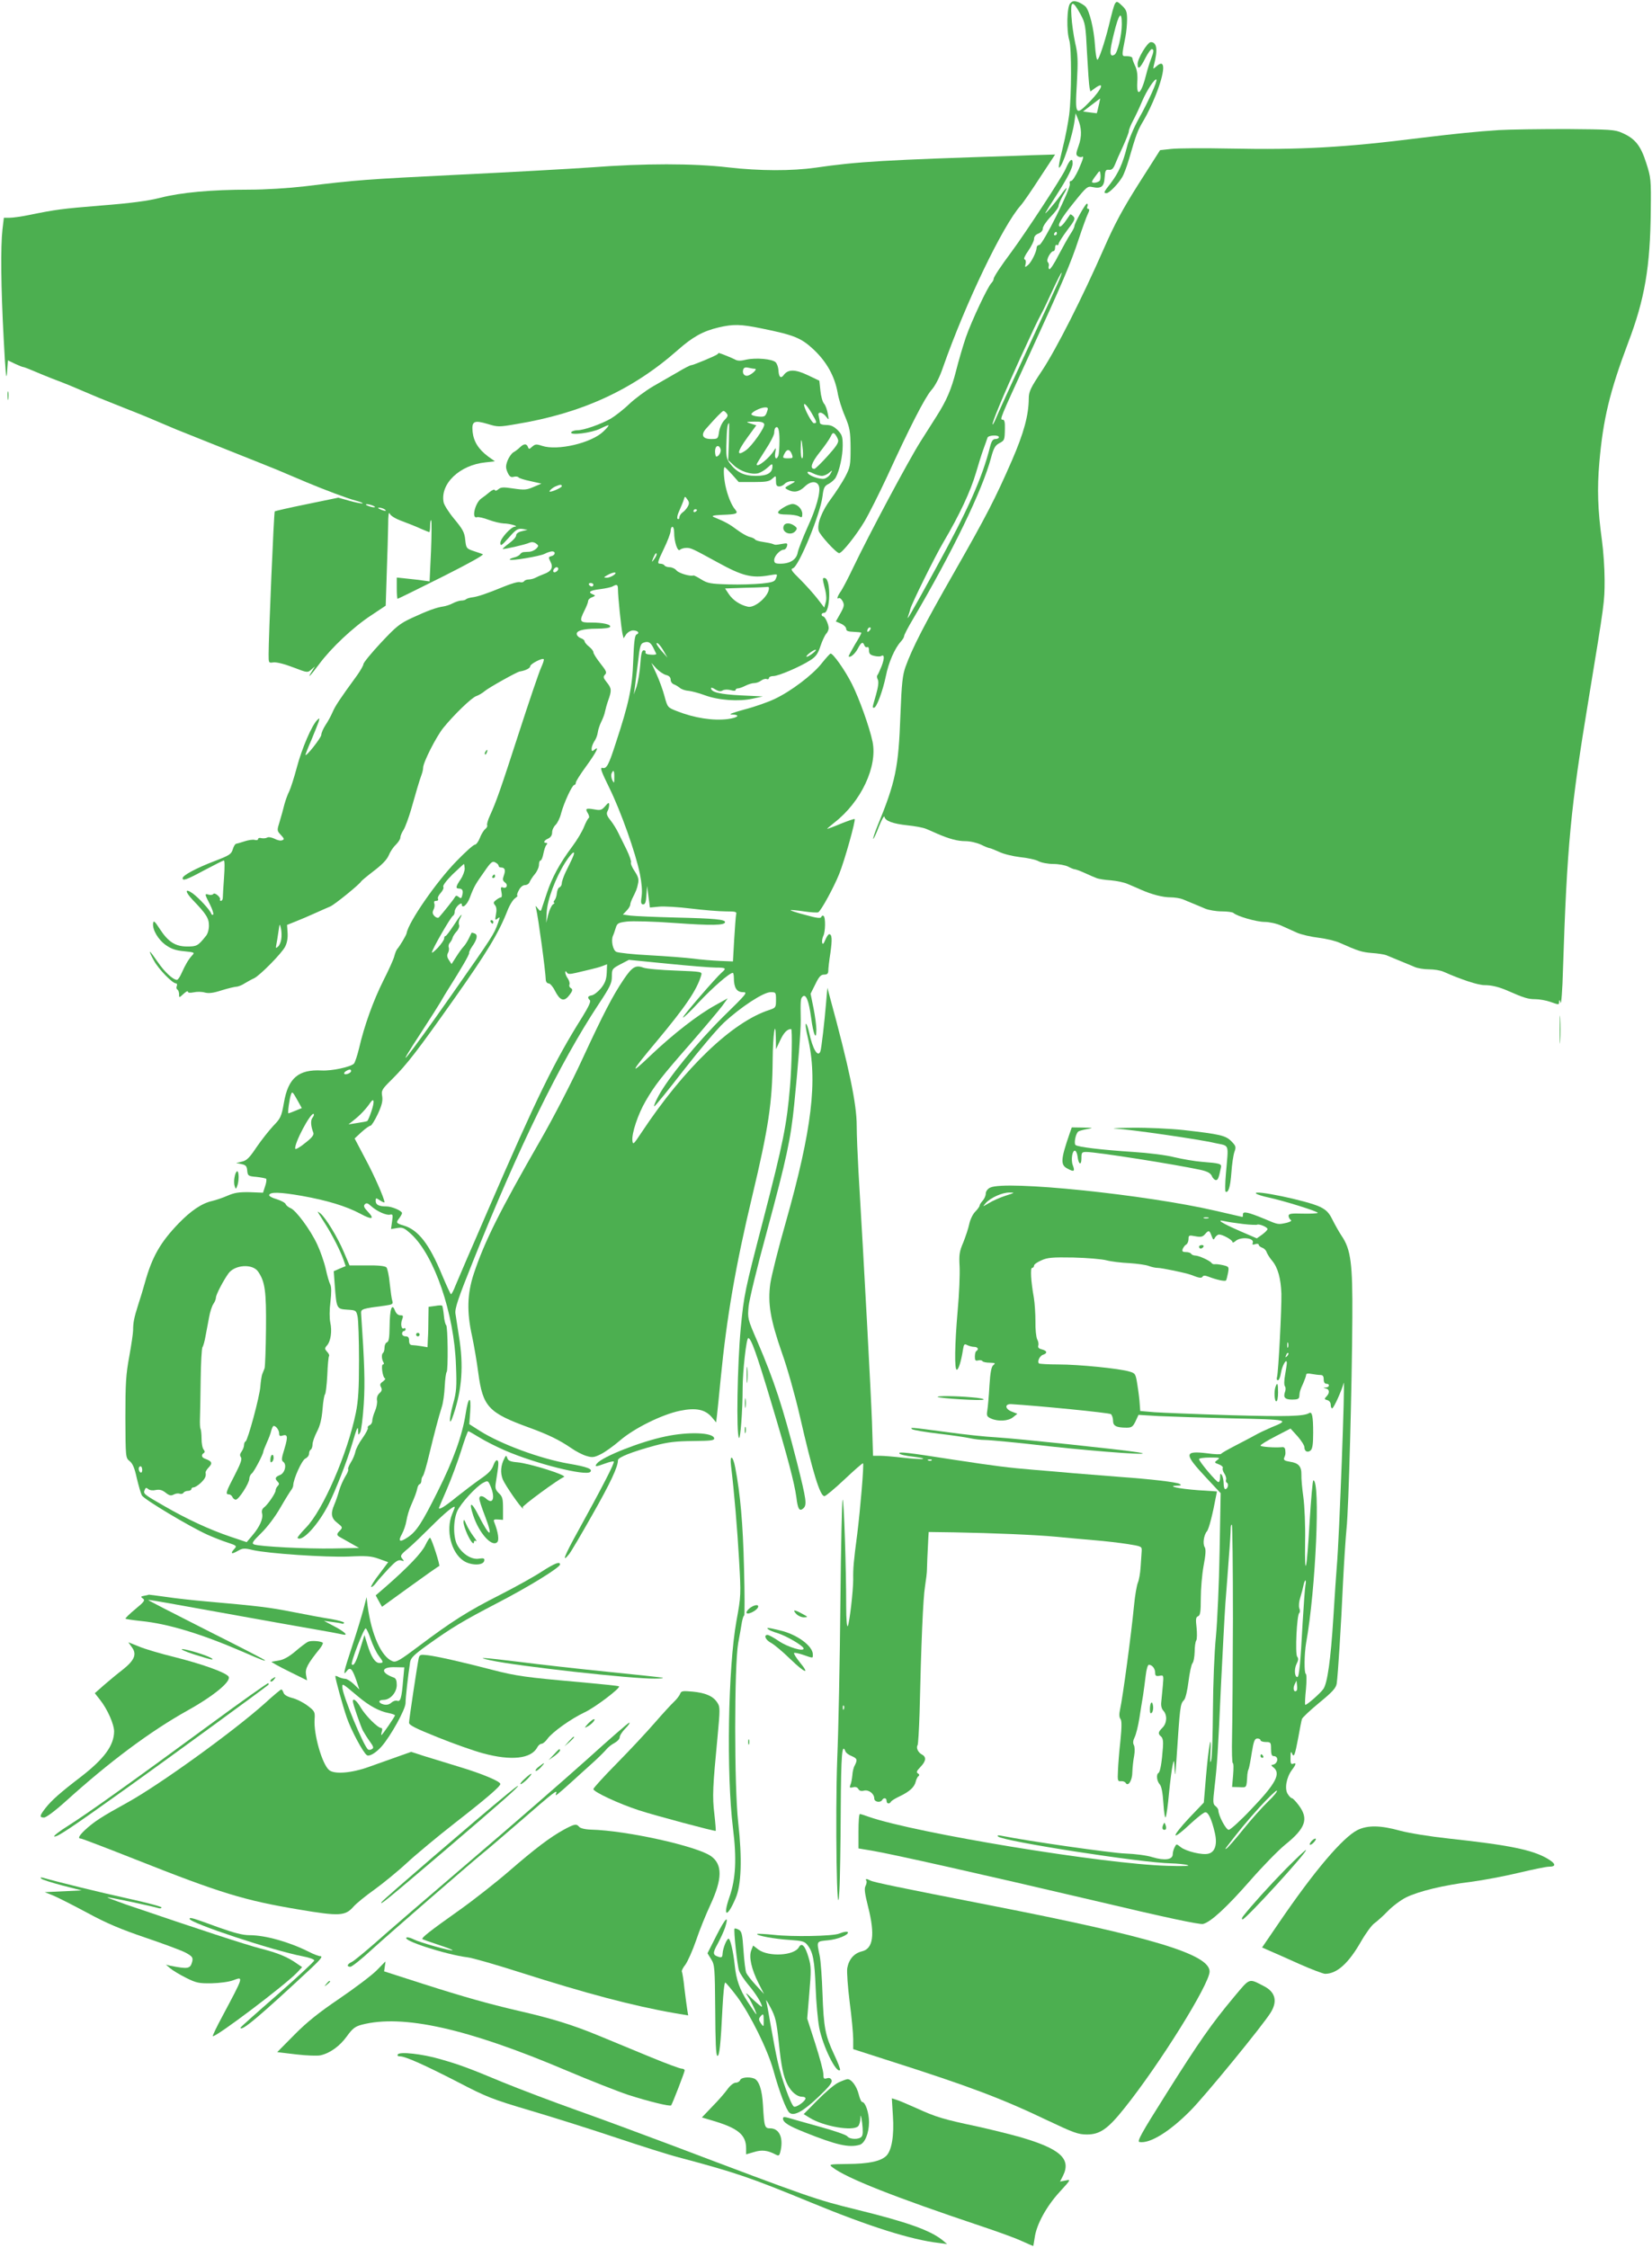
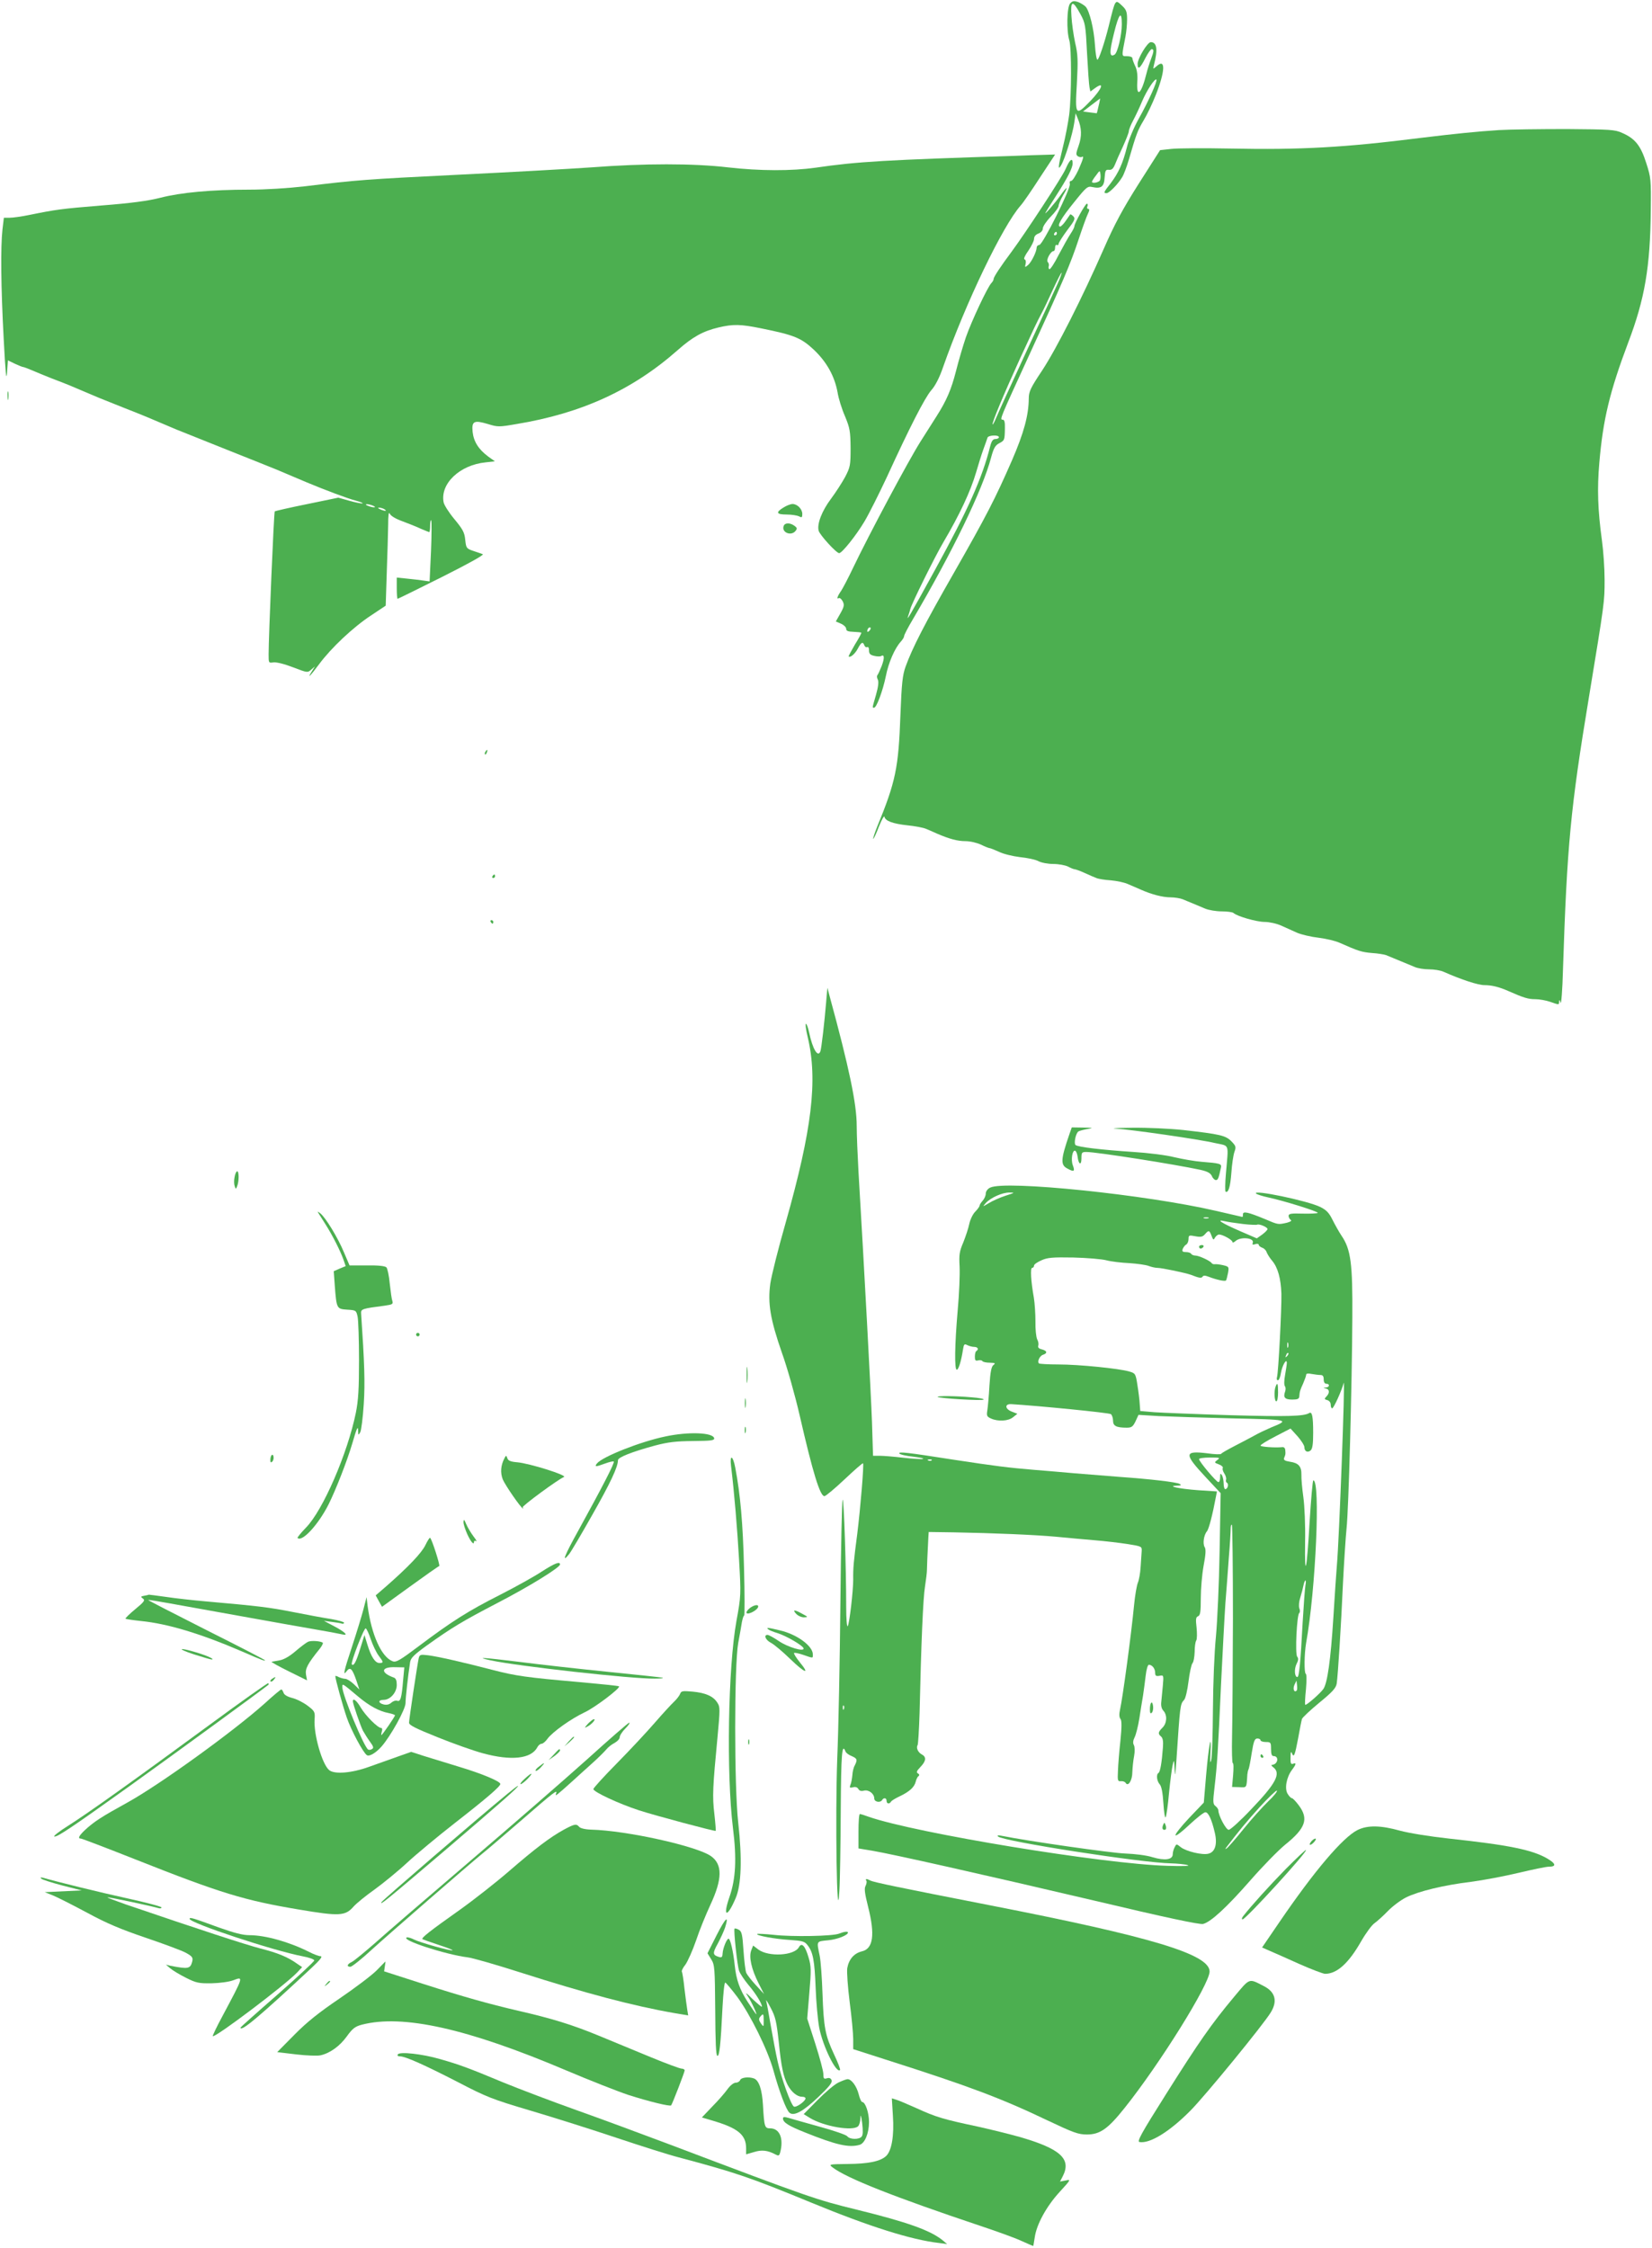
<svg xmlns="http://www.w3.org/2000/svg" version="1.0" width="941pt" height="1280pt" viewBox="0 0 941 1280" preserveAspectRatio="xMidYMid meet">
  <g transform="translate(0,1280) scale(0.1,-0.1)" fill="#4caf50" stroke="none">
    <path d="M6096 12781 c-19 -21 -22 -156 -5 -211 13 -43 13 -314 -1 -425 -6 -44 -21 -125 -35 -180 -28 -114 -31 -141 -10 -105 22 38 65 178 74 240 l8 55 12 -30 c23 -54 24 -101 5 -155 -16 -44 -16 -52 -4 -60 8 -5 18 -6 22 -4 14 9 9 -9 -19 -73 -16 -34 -34 -63 -41 -63 -8 0 -11 -7 -8 -17 7 -25 -155 -348 -174 -348 -8 0 -15 -7 -15 -15 -1 -24 -30 -84 -50 -100 -17 -14 -18 -13 -13 7 3 12 1 24 -6 26 -7 2 2 22 22 50 17 25 32 55 32 66 0 14 9 25 25 31 15 6 25 17 25 29 0 11 20 41 45 67 25 25 45 53 45 62 0 8 11 35 25 59 33 55 25 56 -14 1 -35 -49 -97 -120 -85 -98 4 8 31 51 60 96 65 101 94 158 94 184 0 35 -17 22 -40 -32 -19 -45 -229 -365 -309 -473 -59 -79 -101 -142 -101 -153 0 -6 -6 -17 -13 -24 -21 -21 -112 -214 -145 -308 -16 -47 -42 -135 -57 -195 -26 -101 -52 -164 -110 -255 -12 -19 -53 -84 -92 -145 -70 -111 -292 -527 -383 -717 -27 -57 -58 -116 -69 -133 -22 -31 -27 -50 -13 -41 5 3 15 -5 22 -18 10 -20 9 -30 -13 -69 l-26 -46 30 -13 c16 -7 29 -20 29 -29 0 -12 11 -16 42 -17 23 -1 43 -3 44 -5 2 -2 -14 -32 -36 -67 -21 -36 -37 -66 -36 -68 9 -9 36 14 52 44 20 38 29 42 38 18 3 -8 10 -12 16 -9 6 3 10 -5 10 -19 0 -19 7 -26 30 -31 16 -4 34 -4 39 -1 19 12 20 -12 3 -57 -10 -25 -21 -49 -25 -53 -3 -4 -2 -14 3 -24 6 -12 3 -40 -10 -86 -23 -80 -22 -74 -11 -74 14 0 50 97 67 180 15 77 51 159 85 196 10 11 19 25 19 32 0 6 22 49 49 94 227 386 397 737 446 921 15 56 24 71 47 83 30 16 31 17 32 86 1 34 -3 48 -12 48 -19 0 -18 1 150 367 194 422 237 523 283 663 21 63 44 127 52 143 9 18 10 27 2 27 -6 0 -9 7 -5 15 3 8 2 15 -3 15 -9 0 -71 -112 -71 -128 0 -6 -10 -26 -23 -45 -12 -18 -42 -72 -67 -119 -24 -48 -48 -84 -53 -81 -4 3 -6 11 -3 18 2 7 0 17 -6 23 -11 11 17 62 33 62 5 0 9 9 9 21 0 11 5 17 10 14 6 -3 10 0 10 7 1 7 23 42 49 77 43 56 47 66 35 79 -8 8 -16 13 -18 11 -1 -2 -13 -19 -25 -36 -12 -18 -27 -33 -32 -33 -22 0 6 48 79 138 69 86 77 93 103 87 51 -11 68 1 71 53 3 41 6 47 24 45 16 -2 25 6 35 30 7 18 27 64 46 104 18 40 33 78 33 86 0 8 11 36 25 62 14 26 37 75 51 109 26 61 72 131 81 123 7 -8 -46 -126 -100 -222 -29 -52 -58 -121 -68 -163 -24 -94 -47 -145 -92 -205 -41 -52 -43 -57 -24 -57 15 0 65 51 89 91 9 14 26 59 38 100 43 148 50 166 84 223 19 31 50 96 69 144 55 139 57 212 5 165 -21 -18 -21 -18 -15 7 23 87 17 130 -18 130 -19 0 -75 -93 -75 -124 0 -37 15 -25 45 35 14 27 30 49 35 49 14 0 13 -13 -4 -57 -8 -21 -20 -58 -26 -83 -28 -114 -57 -141 -52 -48 3 39 -1 70 -12 92 -9 19 -16 39 -16 45 0 6 -13 11 -30 11 -33 0 -32 -6 -9 113 5 26 9 70 9 98 0 41 -5 54 -26 74 -43 40 -39 46 -79 -115 -24 -96 -56 -190 -64 -190 -5 0 -11 37 -14 83 -6 94 -31 194 -53 219 -9 9 -29 21 -44 27 -23 7 -31 6 -44 -8z m58 -61 c28 -51 30 -63 38 -225 5 -93 11 -180 14 -193 l5 -23 29 21 c54 38 36 -7 -28 -74 -86 -89 -89 -86 -78 99 7 132 6 165 -10 232 -9 43 -19 111 -21 152 -6 89 7 92 51 11z m236 -58 c0 -62 -24 -162 -41 -173 -30 -18 -31 13 -4 120 28 115 45 134 45 53z m-132 -464 c-5 -23 -10 -43 -11 -43 -1 0 -19 2 -40 5 l-38 5 48 37 c26 20 49 37 49 37 1 1 -2 -18 -8 -41z m8 -424 c-5 -13 -46 -21 -46 -9 0 3 10 20 23 36 21 29 22 30 25 9 2 -12 1 -28 -2 -36z m-246 -304 c0 -5 -5 -10 -11 -10 -5 0 -7 5 -4 10 3 6 8 10 11 10 2 0 4 -4 4 -10z m4 -286 c-14 -32 -95 -208 -180 -391 -84 -182 -161 -350 -170 -373 -9 -22 -18 -39 -20 -37 -6 6 63 171 157 377 77 167 94 204 124 260 8 14 35 71 61 128 26 56 49 101 51 99 2 -2 -8 -30 -23 -63z m-334 -874 c0 -5 -9 -10 -20 -10 -14 0 -22 -11 -30 -42 -45 -180 -126 -361 -314 -703 -144 -262 -167 -302 -152 -260 4 11 9 27 11 36 5 26 142 303 189 382 92 156 154 288 186 397 12 41 30 100 41 130 11 30 22 61 24 68 5 14 65 17 65 2z m-738 -1102 c-7 -7 -12 -8 -12 -2 0 14 12 26 19 19 2 -3 -1 -11 -7 -17z" />
    <path d="M8535 12059 c-122 -8 -244 -20 -440 -44 -436 -55 -686 -69 -1085 -61 -151 3 -304 2 -338 -2 l-64 -7 -121 -190 c-93 -147 -138 -231 -199 -370 -122 -278 -269 -569 -352 -695 -66 -99 -76 -120 -76 -160 -1 -96 -28 -195 -95 -350 -96 -220 -146 -317 -332 -643 -166 -290 -236 -426 -275 -534 -17 -48 -22 -93 -29 -273 -11 -304 -27 -381 -133 -639 -14 -35 -24 -66 -22 -68 2 -2 17 29 32 69 16 40 30 65 32 57 4 -24 48 -40 132 -49 41 -4 89 -13 105 -20 17 -7 45 -19 62 -27 72 -31 118 -43 162 -43 27 0 65 -9 89 -20 22 -11 45 -20 50 -20 4 0 28 -10 53 -21 24 -12 78 -25 119 -30 41 -4 89 -14 105 -23 17 -9 55 -16 85 -16 30 0 68 -7 84 -15 15 -8 32 -15 37 -15 5 0 31 -9 57 -21 26 -12 56 -25 67 -29 11 -5 48 -11 81 -13 34 -3 79 -12 100 -22 22 -9 55 -24 74 -32 61 -27 124 -43 167 -43 23 0 55 -5 70 -11 15 -7 42 -17 58 -24 17 -7 47 -20 69 -29 21 -9 64 -16 95 -16 31 0 61 -4 67 -9 20 -19 132 -51 177 -51 26 0 68 -9 95 -21 26 -12 67 -30 91 -41 24 -10 78 -23 121 -28 42 -5 97 -18 121 -29 106 -47 125 -53 183 -58 33 -2 70 -8 81 -12 29 -12 125 -52 162 -67 17 -8 54 -14 83 -14 29 0 66 -6 83 -14 104 -46 197 -76 233 -76 41 0 83 -10 139 -35 86 -38 111 -45 150 -45 23 0 62 -7 85 -15 52 -18 50 -19 51 3 1 11 4 8 8 -8 4 -14 11 72 14 190 23 705 43 917 147 1545 90 547 90 547 90 673 0 65 -7 165 -15 223 -24 175 -28 296 -15 444 21 246 59 404 164 683 95 249 126 432 129 753 2 176 1 188 -26 271 -31 98 -63 139 -137 171 -41 19 -68 20 -315 22 -148 0 -324 -2 -390 -6z" />
    <path d="M5795 11913 c-754 -24 -911 -33 -1150 -68 -135 -19 -317 -19 -499 2 -197 23 -476 23 -776 0 -129 -9 -471 -28 -760 -42 -526 -26 -579 -30 -874 -66 -96 -11 -223 -19 -316 -19 -216 0 -388 -16 -506 -46 -70 -18 -167 -31 -334 -44 -232 -19 -260 -23 -413 -54 -43 -9 -94 -16 -112 -16 l-33 0 -8 -67 c-11 -100 -9 -324 7 -623 10 -192 15 -245 19 -193 l5 71 39 -19 c22 -10 43 -19 48 -19 4 0 27 -9 51 -19 23 -10 74 -31 112 -46 39 -15 84 -32 100 -39 17 -7 55 -23 85 -36 30 -13 69 -29 85 -36 17 -7 77 -31 135 -54 58 -23 119 -47 135 -54 17 -7 55 -23 85 -36 30 -13 69 -29 85 -36 17 -7 145 -58 285 -114 140 -56 269 -107 285 -114 17 -7 55 -23 85 -36 30 -13 69 -29 85 -36 105 -44 241 -95 282 -105 26 -7 43 -14 38 -16 -6 -1 -39 5 -74 15 l-64 18 -179 -37 c-99 -20 -181 -39 -183 -41 -5 -4 -35 -718 -35 -814 0 -50 0 -50 28 -46 17 2 62 -9 111 -28 81 -31 83 -32 104 -13 l21 18 -17 -27 c-31 -49 -11 -30 41 40 68 92 193 210 295 277 l84 56 6 187 c4 103 7 225 8 272 0 55 3 78 9 65 5 -12 32 -29 71 -43 35 -13 83 -32 106 -43 24 -10 45 -19 48 -19 3 0 5 16 5 37 0 20 3 34 6 30 3 -3 3 -83 -1 -177 l-8 -171 -36 5 c-20 3 -62 8 -93 11 l-58 6 0 -60 c0 -34 2 -61 5 -61 2 0 116 56 252 124 149 75 242 126 233 130 -8 3 -33 12 -55 19 -38 13 -40 16 -45 63 -4 42 -14 60 -62 118 -31 37 -58 80 -61 95 -21 106 91 213 239 228 l53 6 -38 27 c-55 41 -83 85 -89 141 -6 61 8 68 88 44 55 -17 63 -17 161 0 371 61 662 194 919 421 86 76 144 108 232 129 84 20 127 19 244 -5 188 -38 227 -54 299 -121 74 -70 119 -151 136 -244 5 -33 24 -94 42 -135 28 -68 31 -85 32 -181 0 -99 -2 -109 -31 -165 -18 -33 -54 -89 -81 -125 -51 -68 -80 -142 -70 -181 6 -24 101 -128 117 -128 16 0 97 101 145 182 26 44 83 158 127 252 131 286 215 449 252 493 23 25 48 74 67 130 130 370 341 808 443 923 13 14 62 85 109 158 l87 132 -68 -2 c-37 -1 -103 -3 -147 -5z m-3670 -1993 c13 -5 14 -9 5 -9 -8 0 -24 4 -35 9 -13 5 -14 9 -5 9 8 0 24 -4 35 -9z m65 -20 c18 -12 2 -12 -25 0 -13 6 -15 9 -5 9 8 0 22 -4 30 -9z" />
-     <path d="M4087 10783 c-9 -9 -139 -63 -151 -63 -5 0 -39 -17 -75 -39 -36 -21 -100 -57 -141 -81 -41 -24 -102 -69 -135 -100 -33 -32 -81 -69 -106 -84 -57 -32 -153 -66 -190 -66 -15 0 -31 -5 -35 -11 -12 -21 117 -4 165 20 24 12 45 21 47 19 2 -3 -11 -18 -29 -35 -68 -66 -261 -111 -349 -82 -33 11 -40 10 -57 -5 -16 -15 -19 -15 -24 -1 -8 20 -23 19 -45 -2 -10 -10 -27 -23 -38 -29 -10 -6 -25 -27 -33 -47 -11 -30 -11 -41 0 -67 11 -24 19 -30 36 -25 12 3 24 1 27 -4 3 -4 33 -14 68 -21 l62 -14 -45 -19 c-39 -17 -52 -18 -114 -9 -58 9 -72 8 -86 -4 -11 -9 -18 -11 -20 -5 -2 6 -16 1 -31 -12 -14 -12 -35 -28 -47 -36 -36 -26 -57 -119 -23 -106 7 2 36 -4 65 -15 29 -11 68 -20 87 -21 33 0 89 -17 63 -18 -23 -2 -83 -68 -83 -92 0 -21 6 -18 48 29 41 47 51 53 77 50 l30 -5 -32 -8 c-20 -4 -33 -14 -33 -24 0 -9 -18 -29 -40 -45 -22 -16 -38 -31 -37 -32 4 -4 128 24 152 35 14 6 27 4 38 -4 16 -12 16 -14 2 -29 -9 -9 -26 -17 -38 -18 -12 0 -28 -2 -35 -2 -7 -1 -16 -6 -20 -13 -4 -6 -20 -15 -35 -18 -15 -4 -26 -9 -23 -12 8 -8 170 19 198 33 15 8 34 14 43 14 21 0 19 -21 -4 -27 -17 -4 -18 -7 -6 -31 18 -33 6 -56 -37 -71 -18 -7 -41 -17 -50 -22 -10 -5 -27 -9 -37 -9 -11 0 -23 -5 -26 -10 -4 -6 -15 -8 -24 -5 -10 3 -51 -9 -92 -26 -95 -39 -147 -57 -181 -61 -15 -2 -30 -7 -34 -11 -4 -4 -16 -7 -26 -7 -11 0 -32 -7 -48 -15 -16 -9 -42 -17 -57 -19 -39 -6 -86 -23 -177 -65 -69 -32 -89 -48 -177 -142 -55 -59 -99 -113 -99 -121 0 -7 -17 -37 -37 -65 -100 -137 -124 -174 -139 -209 -9 -21 -27 -54 -40 -73 -13 -20 -24 -45 -24 -56 -1 -17 -90 -130 -90 -113 0 3 15 42 34 85 18 43 36 89 41 103 6 22 6 23 -8 10 -31 -30 -88 -163 -116 -269 -16 -60 -36 -122 -44 -138 -8 -15 -20 -48 -27 -73 -6 -25 -18 -69 -27 -98 -16 -51 -16 -53 7 -77 19 -21 21 -25 7 -30 -8 -4 -28 0 -44 9 -17 8 -35 11 -42 6 -7 -4 -22 -5 -32 -3 -10 3 -19 1 -19 -5 0 -6 -9 -8 -19 -5 -11 3 -37 -1 -58 -8 -21 -7 -42 -13 -48 -14 -5 0 -14 -14 -19 -31 -9 -29 -19 -35 -105 -68 -102 -39 -181 -81 -181 -97 0 -17 23 -9 125 46 57 30 106 55 110 55 5 0 5 -44 1 -97 -4 -54 -7 -106 -7 -115 0 -10 -5 -18 -10 -18 -6 0 -8 3 -6 8 6 11 -31 43 -38 31 -4 -5 -15 -7 -26 -4 -25 8 -24 4 7 -56 14 -28 22 -54 18 -57 -4 -4 -9 -1 -12 7 -7 20 -70 88 -104 113 -45 32 -46 12 -2 -35 79 -82 94 -106 94 -148 0 -22 -7 -48 -18 -60 -44 -55 -51 -59 -106 -59 -67 0 -108 26 -156 100 -29 45 -36 50 -38 32 -5 -36 29 -94 74 -125 30 -21 57 -30 103 -34 59 -6 61 -7 45 -24 -21 -23 -38 -52 -60 -101 -9 -21 -21 -38 -26 -38 -22 0 -71 45 -109 101 -22 32 -42 59 -45 59 -3 0 7 -23 23 -51 26 -48 105 -129 125 -129 6 0 8 -7 5 -15 -4 -8 -2 -17 3 -20 6 -4 10 -16 10 -27 0 -21 0 -21 25 2 14 13 25 19 25 13 0 -7 12 -8 33 -4 17 4 46 4 63 -1 23 -6 49 -3 95 12 35 11 73 20 84 21 11 0 34 9 50 20 17 10 40 23 52 28 32 15 157 141 177 180 11 21 16 49 14 79 l-3 45 50 20 c28 11 77 32 110 47 33 15 72 32 86 38 23 9 170 128 177 144 2 3 34 30 72 59 46 35 74 64 84 88 8 20 26 47 40 60 14 14 26 32 26 40 0 9 8 30 19 46 10 17 28 67 41 110 29 103 50 174 61 203 5 13 9 31 9 40 0 30 74 176 115 227 60 74 162 173 188 181 12 4 35 17 50 30 23 19 180 107 197 110 33 5 60 19 60 30 0 13 69 49 77 40 3 -2 -4 -24 -15 -48 -11 -23 -68 -191 -127 -373 -105 -324 -127 -387 -166 -473 -11 -24 -17 -47 -14 -52 2 -4 -2 -14 -11 -21 -9 -7 -23 -30 -31 -51 -8 -21 -21 -38 -28 -38 -8 0 -56 -43 -107 -96 -112 -115 -271 -344 -282 -408 -2 -12 -39 -74 -54 -91 -5 -6 -12 -24 -16 -40 -4 -17 -32 -79 -63 -140 -57 -114 -108 -255 -138 -385 -10 -41 -23 -80 -29 -87 -19 -19 -125 -42 -184 -39 -132 7 -191 -43 -215 -184 -14 -79 -19 -89 -61 -132 -24 -26 -67 -80 -95 -121 -40 -60 -56 -76 -83 -82 l-33 -8 30 -6 c25 -5 31 -12 33 -37 3 -30 6 -32 53 -36 27 -3 52 -8 55 -11 3 -3 1 -22 -6 -42 l-12 -37 -77 3 c-60 1 -86 -3 -125 -20 -27 -12 -66 -25 -87 -30 -59 -13 -121 -55 -191 -127 -105 -109 -152 -191 -193 -339 -9 -33 -26 -89 -38 -125 -24 -75 -29 -103 -29 -145 0 -16 -10 -84 -22 -150 -19 -103 -22 -152 -22 -348 1 -228 1 -229 25 -248 17 -14 28 -41 40 -97 10 -42 23 -87 29 -98 12 -22 267 -175 372 -223 36 -16 89 -37 118 -46 49 -16 52 -19 37 -35 -25 -27 -17 -33 17 -13 30 17 38 18 88 6 88 -20 414 -42 545 -37 101 5 129 3 173 -13 l53 -19 -51 -68 c-29 -37 -49 -70 -46 -73 3 -3 16 7 28 23 12 16 45 53 72 82 39 41 54 51 70 46 19 -6 19 -5 7 10 -13 16 -10 22 35 59 27 23 87 81 134 128 74 74 130 120 130 106 0 -3 -7 -21 -15 -40 -37 -90 -6 -218 65 -265 42 -28 113 -28 118 0 3 14 -3 16 -30 12 -41 -7 -93 25 -122 75 -25 43 -26 139 -2 195 20 45 108 141 148 162 27 14 28 13 43 -22 26 -63 13 -103 -24 -70 -22 20 -41 21 -41 2 0 -8 13 -50 30 -93 52 -135 32 -134 -37 2 -39 76 -54 74 -28 -4 34 -103 107 -183 137 -153 12 12 5 58 -17 114 -6 14 -1 17 22 15 l28 -2 0 65 c0 55 -3 68 -24 87 -19 19 -22 29 -17 60 17 107 18 121 8 127 -6 3 -15 -9 -22 -29 -9 -26 -28 -46 -72 -76 -33 -23 -95 -70 -139 -105 -66 -54 -99 -74 -99 -61 0 1 20 49 45 106 25 58 61 155 81 218 19 62 38 113 41 113 3 0 31 -16 62 -35 32 -20 99 -54 150 -76 174 -75 458 -146 483 -121 16 16 -17 29 -123 47 -161 28 -384 110 -505 186 l-61 39 5 70 c7 97 -11 88 -26 -12 -19 -122 -71 -266 -158 -439 -90 -181 -122 -230 -171 -263 -46 -31 -58 -25 -34 18 10 18 22 52 26 77 4 24 15 62 25 84 24 55 32 77 37 100 2 11 8 22 13 23 6 2 10 11 10 21 0 9 4 21 9 26 5 6 21 60 35 120 32 132 54 215 72 272 8 23 15 76 17 118 2 41 7 78 11 82 9 10 7 261 -3 267 -4 3 -11 28 -13 56 -3 28 -7 52 -10 55 -2 2 -20 2 -40 -2 l-37 -5 -1 -67 c0 -36 -1 -88 -3 -114 l-2 -49 -35 6 c-19 3 -43 6 -52 6 -12 0 -18 8 -18 25 0 18 -5 25 -20 25 -11 0 -20 7 -20 15 0 8 5 15 10 15 6 0 10 5 10 11 0 5 -4 8 -9 5 -14 -9 -21 22 -11 49 8 21 7 25 -10 25 -13 0 -24 10 -31 28 -17 44 -29 7 -30 -91 -1 -64 -4 -87 -15 -91 -8 -3 -14 -16 -14 -30 0 -14 -4 -27 -8 -30 -10 -6 -9 -36 2 -54 4 -6 3 -12 -3 -12 -12 0 -2 -73 11 -79 5 -2 0 -10 -11 -18 -16 -11 -19 -18 -11 -32 7 -14 5 -23 -9 -35 -11 -10 -16 -25 -14 -40 3 -12 -2 -40 -11 -61 -9 -20 -16 -46 -16 -57 0 -10 -7 -21 -15 -24 -8 -4 -13 -10 -10 -15 3 -4 -11 -31 -30 -58 -20 -27 -38 -62 -41 -78 -3 -15 -14 -43 -26 -61 -11 -18 -18 -36 -15 -39 3 -3 -4 -22 -17 -42 -12 -20 -28 -56 -35 -81 -7 -25 -19 -60 -27 -78 -22 -51 -18 -78 18 -105 29 -23 30 -26 15 -42 -22 -21 -21 -28 2 -40 10 -6 38 -21 62 -35 l44 -25 -145 -3 c-151 -3 -422 11 -453 23 -15 6 -9 16 40 64 34 33 80 93 110 146 29 50 57 95 63 102 5 7 10 18 10 25 1 36 49 143 69 152 11 5 21 17 21 27 0 10 4 21 10 24 5 3 10 17 10 30 0 13 11 45 25 72 18 34 27 72 32 128 3 44 10 82 14 85 4 3 10 52 13 109 2 56 7 106 10 109 3 3 -1 14 -11 24 -14 16 -15 20 -1 36 22 24 30 83 19 131 -5 26 -5 71 1 118 6 52 6 84 -1 98 -6 11 -18 52 -26 90 -9 39 -31 102 -49 140 -40 85 -121 193 -151 205 -12 5 -25 15 -28 23 -3 8 -26 20 -51 28 -26 7 -45 18 -43 24 6 18 59 17 186 -5 145 -26 251 -58 334 -102 66 -36 83 -31 42 12 -22 23 -26 33 -17 42 9 9 17 7 34 -9 34 -31 88 -55 109 -50 16 4 18 0 12 -39 l-6 -43 36 6 c31 5 40 0 79 -35 132 -122 245 -451 255 -747 5 -123 3 -150 -17 -222 -25 -92 -22 -135 3 -58 49 145 58 280 31 445 -8 52 -17 111 -20 130 -4 28 15 86 100 297 258 646 496 1132 714 1462 67 101 77 122 77 160 0 43 2 45 49 70 l48 25 222 -22 c121 -12 245 -22 274 -22 57 0 61 -4 33 -28 -36 -32 -221 -246 -221 -256 0 -6 41 33 90 86 79 84 175 168 194 168 3 0 6 -13 6 -29 0 -55 16 -81 51 -81 30 0 24 -7 -114 -142 -148 -147 -311 -346 -367 -450 -17 -32 -28 -58 -23 -58 4 0 80 93 168 207 88 113 191 235 229 270 96 89 225 173 265 173 30 0 31 -1 31 -44 0 -43 -2 -45 -37 -57 -212 -68 -485 -330 -729 -698 -45 -68 -49 -72 -52 -47 -5 41 32 152 76 227 53 91 89 137 259 331 80 92 159 186 177 210 l31 43 -70 -39 c-99 -54 -239 -163 -368 -285 -126 -121 -117 -100 33 79 166 199 229 292 254 376 6 21 3 21 -146 27 -84 3 -167 10 -185 17 -43 16 -63 3 -111 -68 -62 -92 -115 -194 -235 -453 -62 -135 -169 -341 -237 -459 -234 -407 -321 -581 -382 -765 -37 -113 -40 -216 -9 -355 11 -52 27 -145 35 -207 26 -194 57 -228 291 -313 107 -39 171 -70 238 -116 27 -19 66 -39 87 -45 33 -10 44 -9 82 10 23 11 72 46 108 77 82 71 241 149 342 170 92 19 144 8 182 -36 l25 -30 5 42 c3 24 12 117 21 208 34 348 85 643 180 1040 92 386 114 530 116 774 1 143 16 243 18 126 l1 -65 24 51 c20 43 40 64 62 64 8 0 4 -204 -6 -325 -18 -219 -40 -326 -151 -755 -108 -415 -111 -430 -130 -625 -19 -206 -26 -599 -10 -623 8 -14 21 155 21 283 0 95 21 285 32 285 16 0 47 -86 132 -370 92 -306 131 -455 142 -536 8 -67 17 -82 38 -65 24 20 20 46 -35 265 -81 317 -128 460 -226 689 -55 127 -55 129 -49 198 4 39 50 229 103 422 114 422 137 530 157 730 21 207 38 423 37 477 -2 111 -1 124 10 134 19 20 36 -21 49 -119 13 -98 30 -136 30 -68 0 21 -7 75 -16 121 l-17 83 27 54 c21 44 32 55 50 55 18 0 24 6 24 23 0 12 5 58 12 101 11 77 9 106 -7 106 -5 0 -15 -15 -22 -32 -10 -24 -15 -28 -18 -16 -2 9 1 26 6 37 13 24 14 108 2 115 -5 4 -11 1 -13 -6 -3 -9 -28 -6 -91 12 -48 12 -86 25 -84 27 2 2 37 -1 76 -7 40 -6 77 -8 82 -5 17 11 88 141 119 218 31 77 95 306 88 313 -2 2 -37 -10 -77 -26 -40 -17 -76 -30 -79 -30 -3 0 16 16 41 36 152 118 246 319 217 460 -17 82 -75 244 -117 328 -39 78 -110 179 -123 174 -4 -2 -27 -27 -50 -56 -50 -64 -175 -159 -267 -202 -37 -18 -114 -45 -172 -60 -69 -19 -95 -29 -73 -29 52 -1 37 -18 -24 -26 -84 -10 -189 6 -290 46 -51 20 -52 21 -69 84 -9 35 -30 92 -46 127 l-29 63 28 -31 c16 -17 41 -34 56 -38 17 -4 26 -13 26 -27 0 -11 8 -22 18 -26 9 -3 24 -12 34 -20 9 -8 31 -16 50 -17 18 -2 60 -13 92 -25 78 -29 194 -37 271 -20 l60 13 -125 6 c-118 6 -170 18 -170 41 0 5 11 2 24 -7 18 -11 30 -13 42 -6 10 6 29 6 46 2 16 -5 28 -5 28 1 0 5 6 9 14 9 7 0 27 7 42 15 16 8 38 15 50 15 11 0 29 6 39 14 11 8 25 12 32 9 7 -3 13 0 13 6 0 6 11 11 25 11 29 0 153 53 210 90 32 20 44 37 58 80 10 30 25 62 33 71 8 8 14 23 14 32 0 22 -21 67 -32 67 -4 0 -8 5 -8 10 0 6 6 10 14 10 36 0 40 191 5 198 -15 3 -15 -2 -2 -54 10 -37 12 -67 6 -85 l-8 -29 -40 52 c-22 28 -66 77 -98 109 -49 48 -56 58 -40 63 33 11 156 309 168 410 6 49 11 59 36 71 16 9 34 25 40 37 21 39 39 122 39 181 0 51 -4 62 -29 88 -22 21 -39 29 -65 29 -22 0 -36 5 -36 13 0 6 -3 22 -6 35 -5 16 -2 22 9 22 9 0 23 -10 32 -22 17 -22 17 -22 10 17 -4 22 -13 47 -21 56 -9 10 -18 43 -21 74 l-6 57 -67 32 c-72 34 -112 34 -137 -1 -16 -21 -27 -10 -29 29 -1 16 -8 37 -16 45 -20 19 -112 27 -167 15 -32 -8 -50 -8 -65 1 -15 8 -81 35 -92 37 0 0 -4 -3 -7 -7z m213 -83 c19 -1 -26 -40 -46 -40 -17 0 -27 17 -20 37 4 10 13 13 29 9 12 -3 29 -6 37 -6z m324 -254 c30 -51 31 -56 12 -56 -11 0 -56 84 -56 105 0 14 20 -8 44 -49z m-256 6 c-9 -24 -15 -27 -49 -24 -22 2 -39 8 -39 13 0 12 51 38 77 39 19 0 20 -3 11 -28z m-229 -6 c9 -11 7 -19 -12 -38 -14 -14 -27 -42 -31 -66 -6 -41 -7 -42 -45 -42 -49 0 -61 23 -29 59 51 58 92 101 99 101 4 0 12 -6 18 -14z m214 -61 c7 -16 -69 -124 -104 -149 -56 -39 -52 -10 10 75 l49 67 -32 10 c-30 10 -29 10 20 11 37 1 53 -3 57 -14z m-201 -100 l-4 -105 32 -30 c36 -34 100 -55 139 -45 14 4 38 18 54 33 24 22 27 23 27 7 0 -38 -29 -55 -95 -55 -68 0 -110 21 -149 73 -18 25 -21 40 -18 119 2 77 6 108 15 108 1 0 0 -47 -1 -105z m288 5 c0 -37 -3 -75 -6 -84 -11 -29 -24 -17 -18 17 5 28 4 30 -7 12 -25 -43 -99 -102 -99 -79 0 3 23 40 50 82 28 42 50 86 50 97 0 12 3 25 6 28 16 16 24 -9 24 -73z m334 5 c4 -15 -11 -38 -60 -92 -36 -40 -70 -73 -75 -73 -28 0 -17 35 29 93 28 35 56 75 63 90 10 22 15 25 25 15 6 -7 15 -22 18 -33z m-201 -57 c2 -27 1 -48 -4 -48 -5 0 -9 26 -8 58 1 64 5 60 12 -10z m-469 6 c6 -16 -9 -44 -24 -44 -3 0 -7 14 -7 30 0 32 21 41 31 14z m407 -32 c7 -20 5 -22 -21 -22 -33 0 -35 2 -19 31 13 24 29 21 40 -9z m-341 -114 l38 -43 85 0 c69 0 89 3 106 19 21 19 21 19 21 -12 0 -25 4 -32 19 -32 10 0 24 7 31 15 7 8 24 15 39 15 25 -1 25 -1 -8 -19 -33 -18 -34 -19 -13 -30 34 -18 64 -13 97 19 33 32 70 32 80 1 10 -33 -15 -125 -65 -233 -27 -60 -52 -125 -56 -144 -7 -41 -44 -64 -99 -64 -29 0 -35 4 -35 21 0 23 34 59 55 59 7 0 15 9 18 20 4 17 1 18 -27 13 -40 -7 -38 -7 -56 0 -8 3 -33 8 -54 11 -22 3 -42 9 -45 14 -3 5 -18 12 -33 15 -14 4 -46 22 -71 41 -40 30 -64 44 -132 72 -14 6 -1 10 45 12 87 3 97 7 78 30 -22 25 -44 81 -56 137 -10 49 -12 105 -4 105 2 0 21 -19 42 -42z m511 -8 c12 0 31 8 42 18 19 16 20 16 8 -5 -6 -13 -22 -25 -35 -29 -26 -6 -96 19 -96 36 0 6 11 5 30 -5 16 -8 39 -15 51 -15z m-1481 -59 c0 -7 -51 -31 -67 -31 -11 0 12 22 31 30 28 12 36 12 36 1z m718 -115 c-6 -11 -19 -27 -30 -34 -10 -7 -18 -20 -18 -28 0 -8 -4 -12 -10 -9 -5 3 -2 23 10 48 10 23 22 51 25 62 6 20 7 20 20 1 11 -14 12 -24 3 -40z m52 -20 c0 -3 -4 -8 -10 -11 -5 -3 -10 -1 -10 4 0 6 5 11 10 11 6 0 10 -2 10 -4z m-130 -128 c0 -54 20 -112 33 -99 6 6 23 11 37 11 26 0 34 -4 175 -81 143 -79 197 -93 298 -75 47 8 47 8 38 -15 -7 -21 -17 -25 -82 -32 -41 -4 -126 -7 -189 -5 -102 3 -119 6 -155 28 -22 14 -42 24 -45 23 -16 -7 -82 12 -96 28 -9 11 -27 19 -40 19 -13 0 -26 5 -29 10 -3 6 -15 10 -25 10 -17 0 -15 9 20 82 22 45 40 92 40 105 0 13 5 23 10 23 6 0 10 -15 10 -32z m-100 -126 c0 -5 -7 -17 -15 -28 -14 -18 -14 -17 -4 9 12 27 19 34 19 19z m-560 -81 c0 -12 -20 -25 -27 -18 -7 7 6 27 18 27 5 0 9 -4 9 -9z m316 -36 c-11 -8 -29 -15 -40 -15 -19 1 -19 2 4 15 35 20 62 19 36 0z m-116 -55 c0 -5 -4 -10 -9 -10 -6 0 -13 5 -16 10 -3 6 1 10 9 10 9 0 16 -4 16 -10z m140 -27 c0 -41 19 -224 26 -253 l6 -25 15 23 c9 12 26 22 39 22 27 0 40 -15 20 -23 -10 -4 -15 -41 -19 -149 -5 -151 -25 -244 -99 -468 -41 -128 -53 -149 -76 -143 -16 4 -8 -18 39 -114 65 -132 150 -371 174 -490 10 -49 14 -96 10 -125 -6 -39 -4 -48 9 -48 11 0 16 13 18 53 l4 52 8 -62 8 -61 52 5 c28 3 110 -2 183 -11 73 -9 161 -16 197 -16 57 0 64 -2 59 -18 -2 -10 -7 -74 -11 -142 l-7 -125 -75 3 c-41 2 -109 7 -150 13 -41 5 -153 14 -248 19 -95 5 -181 14 -192 20 -19 10 -30 63 -19 90 4 8 11 29 16 45 8 27 14 31 63 37 31 4 151 1 273 -8 208 -15 287 -14 287 5 0 15 -60 21 -280 26 -118 3 -235 8 -259 11 l-43 6 21 22 c12 12 21 28 21 34 0 7 5 21 10 32 24 48 28 57 34 87 6 25 2 40 -19 72 -15 22 -24 44 -21 50 3 5 -8 38 -25 73 -17 35 -39 78 -48 97 -9 19 -28 50 -43 69 -21 26 -25 38 -18 52 6 10 10 27 10 37 -1 15 -4 14 -23 -8 -19 -22 -27 -25 -62 -18 -48 8 -53 5 -36 -23 7 -12 9 -23 4 -27 -5 -3 -17 -26 -27 -51 -10 -25 -39 -74 -66 -110 -73 -98 -116 -178 -145 -266 -14 -43 -28 -85 -31 -93 -4 -11 -8 -10 -20 5 -15 19 -15 19 -10 -1 12 -50 53 -351 55 -407 1 -10 8 -18 16 -18 8 0 24 -18 35 -40 29 -57 51 -66 79 -32 24 30 26 38 10 47 -6 4 -8 13 -5 20 2 7 -2 21 -9 32 -8 10 -14 25 -15 33 0 12 2 12 9 2 6 -10 17 -10 52 -2 24 6 62 15 84 20 22 5 52 13 67 19 l26 10 -2 -50 c-2 -38 -10 -58 -33 -87 -17 -20 -40 -38 -52 -40 -23 -4 -27 -12 -11 -28 7 -7 -8 -38 -43 -95 -160 -254 -262 -464 -539 -1104 -38 -88 -90 -209 -117 -270 -26 -60 -56 -131 -67 -157 -10 -27 -22 -48 -25 -48 -3 0 -25 48 -50 107 -73 178 -136 259 -219 284 -44 13 -46 16 -25 43 8 11 15 23 15 28 0 13 -58 38 -89 38 -42 0 -61 9 -61 31 0 18 1 19 25 3 14 -9 25 -14 25 -10 0 20 -58 153 -110 249 l-60 114 40 37 c22 20 45 36 51 36 5 0 24 30 41 66 23 50 29 74 25 101 -6 33 -2 40 55 96 88 88 144 161 357 462 183 259 251 371 301 498 12 32 32 64 44 72 11 8 17 15 13 15 -4 0 -1 14 8 30 9 18 23 30 36 30 11 0 23 8 26 18 4 9 17 30 30 45 13 16 23 39 23 53 0 13 4 24 9 24 5 0 12 17 16 38 4 20 11 43 17 50 7 8 7 12 -1 12 -19 0 -12 15 12 25 14 7 22 19 22 35 0 14 9 33 20 43 10 10 25 39 31 65 16 60 63 162 75 162 5 0 9 6 9 13 0 8 27 50 60 95 58 80 77 119 45 92 -12 -10 -15 -9 -15 7 0 10 7 28 15 41 9 12 18 35 20 51 2 16 11 43 20 61 9 18 19 44 21 57 3 14 11 44 19 66 20 56 19 67 -9 102 -20 25 -21 31 -10 43 12 12 8 21 -26 64 -22 28 -40 56 -40 64 0 7 -11 21 -25 32 -14 11 -25 25 -25 30 0 6 -9 13 -19 17 -11 3 -22 12 -25 21 -8 21 33 34 114 34 38 0 72 4 75 10 8 14 -41 25 -107 25 -67 -1 -70 6 -38 70 11 22 20 45 20 52 0 8 10 18 23 22 19 8 20 10 5 16 -32 13 -19 23 40 30 31 4 64 11 72 16 25 14 30 10 30 -18z m860 7 c0 -44 -80 -114 -120 -105 -45 10 -85 37 -108 71 l-22 33 118 4 c64 1 120 4 125 5 4 1 7 -2 7 -8z m-659 -338 c7 -15 15 -31 17 -35 2 -4 -12 -7 -31 -5 -21 1 -33 6 -30 13 2 7 -2 12 -10 12 -11 0 -16 -21 -20 -81 -3 -45 -13 -101 -21 -126 l-16 -45 6 40 c3 22 11 87 18 144 10 89 14 105 31 111 27 10 40 3 56 -28z m62 -24 l19 -33 -31 35 c-17 19 -31 39 -31 44 0 15 24 -11 43 -46z m847 -8 c-14 -11 -29 -20 -35 -20 -5 0 1 9 15 20 14 11 30 20 35 20 6 0 -1 -9 -15 -20z m-1131 -707 c0 -34 -1 -36 -11 -16 -6 12 -8 29 -5 37 11 27 17 18 16 -21z m-241 -465 c-9 -18 -25 -53 -37 -76 -11 -24 -21 -52 -21 -62 0 -10 -6 -20 -13 -23 -7 -2 -13 -17 -15 -32 -1 -16 -7 -34 -13 -41 -6 -8 -8 -14 -3 -14 5 0 2 -5 -6 -10 -8 -5 -20 -31 -27 -57 l-12 -48 3 60 c4 73 50 195 106 284 42 65 65 77 38 19z m-418 -38 c0 -6 6 -10 14 -10 22 0 27 -15 16 -45 -8 -22 -7 -30 6 -40 20 -14 10 -37 -11 -29 -12 5 -14 0 -9 -25 4 -17 3 -31 -2 -31 -5 0 -18 -7 -28 -15 -16 -12 -17 -17 -6 -30 8 -10 10 -27 5 -52 -6 -33 -5 -35 9 -24 15 12 15 10 2 -27 -23 -63 -25 -67 -259 -401 -271 -386 -349 -481 -172 -211 45 69 92 143 105 165 12 22 33 56 45 75 71 112 120 196 117 203 -1 5 6 20 16 35 30 42 35 69 16 76 -9 4 -17 5 -18 4 -1 -2 -8 -16 -16 -33 -8 -16 -21 -37 -29 -45 -8 -8 -27 -34 -42 -58 l-27 -42 -15 23 c-11 16 -12 28 -5 41 5 9 7 24 4 31 -3 8 0 20 7 27 7 8 13 20 15 28 2 8 12 24 23 36 11 12 17 28 14 37 -4 8 -2 25 5 36 22 42 1 19 -36 -39 -22 -33 -42 -60 -46 -60 -5 0 -8 -6 -8 -14 0 -8 -16 -31 -35 -52 -19 -20 -35 -33 -35 -28 1 18 106 200 120 209 6 3 10 14 10 24 0 10 9 26 20 36 11 10 20 13 20 7 0 -30 30 -7 46 36 24 64 32 77 83 149 37 54 46 61 62 52 11 -5 19 -14 19 -19z m-193 -16 c0 -14 -10 -42 -23 -61 -28 -41 -30 -53 -10 -53 20 0 26 -12 19 -38 -4 -19 -8 -20 -20 -10 -12 10 -17 9 -24 -4 -8 -14 -68 -89 -89 -112 -5 -5 -16 -2 -25 7 -12 13 -13 21 -6 36 6 11 8 27 5 35 -4 11 -1 16 11 16 9 0 13 5 10 11 -4 6 3 21 15 34 12 13 19 29 15 35 -4 7 17 35 53 71 34 32 63 59 64 59 2 0 4 -12 5 -26z m-1045 -402 c-2 -17 -11 -37 -19 -43 -12 -11 -13 -9 -9 12 3 13 8 47 12 74 7 47 7 48 14 19 4 -17 5 -45 2 -62z m398 -751 c0 -11 -31 -24 -39 -16 -3 3 1 10 9 15 19 12 30 12 30 1z m-306 -166 l25 -45 -36 -15 c-19 -8 -38 -15 -40 -15 -6 0 6 85 14 106 7 20 9 19 37 -31z m421 -65 c-9 -27 -20 -52 -23 -54 -4 -2 -29 -7 -57 -11 l-50 -8 30 24 c35 27 70 64 93 98 23 34 27 10 7 -49z m-335 -35 c-12 -14 -10 -48 5 -86 4 -12 -9 -29 -47 -58 -29 -24 -54 -38 -56 -33 -9 27 90 213 105 198 3 -3 0 -12 -7 -21z m-310 -876 c40 -58 47 -112 45 -326 -1 -115 -5 -216 -8 -225 -4 -10 -10 -26 -14 -35 -3 -10 -8 -40 -10 -68 -4 -59 -72 -308 -84 -313 -5 -2 -9 -11 -9 -21 0 -9 -6 -26 -14 -37 -10 -14 -11 -22 -4 -32 8 -10 -1 -36 -35 -102 -50 -96 -55 -110 -33 -110 8 0 16 -7 20 -15 3 -8 12 -15 19 -15 17 0 77 94 77 119 0 10 6 24 14 30 14 11 66 111 66 125 0 4 9 26 19 49 11 24 23 55 26 70 4 15 10 27 14 27 13 0 31 -24 31 -43 0 -14 5 -17 19 -12 30 9 32 -6 11 -76 -17 -54 -18 -66 -6 -74 21 -16 8 -65 -20 -75 -27 -11 -30 -20 -12 -38 9 -9 9 -15 0 -24 -7 -7 -12 -18 -12 -25 0 -16 -45 -82 -67 -98 -10 -8 -14 -20 -10 -34 7 -29 -14 -76 -55 -124 l-33 -39 -95 32 c-118 40 -245 99 -375 174 -117 67 -120 70 -111 91 5 14 9 15 21 5 8 -7 26 -9 43 -5 20 4 36 0 55 -15 21 -17 31 -19 46 -11 11 6 26 8 34 5 8 -3 18 -1 22 5 3 6 15 11 26 11 10 0 19 5 19 10 0 6 6 10 13 10 7 0 25 11 40 25 25 24 32 38 28 59 -1 5 7 19 19 31 22 23 17 34 -22 48 -20 7 -23 22 -8 32 8 5 7 11 0 20 -7 8 -12 36 -12 62 0 26 -3 52 -6 57 -3 5 -4 32 -3 60 1 28 3 128 4 221 1 94 6 176 10 183 5 6 13 36 18 65 5 28 14 76 20 106 5 29 16 63 24 75 8 11 15 28 15 37 0 16 41 95 71 137 36 50 137 57 169 11z m-660 -1130 c0 -11 -4 -17 -10 -14 -5 3 -10 13 -10 21 0 8 5 14 10 14 6 0 10 -9 10 -21z" />
    <path d="M4463 9910 c-46 -28 -41 -40 18 -40 28 0 59 -5 70 -10 16 -9 19 -7 19 13 0 28 -28 57 -56 57 -10 0 -34 -9 -51 -20z" />
    <path d="M4464 9805 c-14 -36 41 -60 67 -29 11 14 10 18 -6 30 -25 18 -54 18 -61 -1z" />
    <path d="M2805 7810 c-3 -5 -1 -10 4 -10 6 0 11 5 11 10 0 6 -2 10 -4 10 -3 0 -8 -4 -11 -10z" />
    <path d="M2795 7550 c3 -5 8 -10 11 -10 2 0 4 5 4 10 0 6 -5 10 -11 10 -5 0 -7 -4 -4 -10z" />
    <path d="M1548 4514 c-5 -4 -8 -16 -8 -28 0 -14 3 -17 11 -9 6 6 9 19 7 28 -1 9 -6 13 -10 9z" />
    <path d="M43 10545 c0 -22 2 -30 4 -17 2 12 2 30 0 40 -3 9 -5 -1 -4 -23z" />
    <path d="M2765 8519 c-4 -6 -5 -12 -2 -15 2 -3 7 2 10 11 7 17 1 20 -8 4z" />
    <path d="M4706 7095 c-10 -119 -27 -266 -33 -282 -14 -37 -44 12 -64 107 -6 27 -14 50 -18 50 -5 0 0 -35 10 -77 58 -244 24 -526 -125 -1053 -42 -146 -81 -302 -88 -348 -16 -114 0 -206 66 -396 30 -83 75 -243 101 -356 75 -327 116 -460 141 -460 7 0 59 43 115 96 55 52 103 94 105 91 6 -6 -15 -257 -33 -402 -21 -159 -24 -196 -23 -260 0 -65 -21 -246 -31 -265 -5 -8 -9 40 -9 111 0 226 -13 609 -20 609 -4 0 -10 -264 -13 -587 -3 -324 -11 -723 -18 -888 -12 -326 -2 -993 12 -755 4 63 7 271 8 463 2 320 7 385 27 333 3 -8 19 -20 35 -26 32 -14 34 -21 18 -53 -7 -11 -13 -37 -14 -57 -2 -19 -6 -44 -11 -54 -6 -16 -4 -18 14 -14 14 4 25 1 31 -9 6 -11 16 -14 32 -10 27 7 59 -17 59 -45 0 -19 34 -26 45 -8 9 15 25 12 25 -5 0 -17 16 -20 25 -5 3 6 25 19 48 30 57 27 85 52 93 84 3 14 11 29 16 32 6 4 5 10 -3 15 -11 6 -8 14 14 37 32 33 35 57 8 71 -22 12 -34 38 -24 54 3 6 8 88 11 181 9 397 20 657 31 722 6 38 11 80 11 94 0 22 3 87 8 185 l2 31 143 -2 c225 -4 463 -14 582 -25 61 -6 160 -15 220 -20 61 -5 146 -15 190 -22 80 -13 80 -13 78 -43 -1 -16 -4 -56 -6 -89 -2 -33 -9 -73 -16 -89 -6 -15 -16 -72 -21 -125 -17 -175 -65 -529 -80 -596 -6 -26 -5 -44 2 -53 8 -9 8 -44 0 -125 -7 -62 -13 -139 -14 -172 -3 -55 -1 -60 17 -58 11 1 23 -3 27 -10 14 -23 38 14 38 62 1 25 5 66 10 91 5 27 4 52 -1 62 -7 12 -5 27 4 45 8 16 20 64 27 108 7 44 16 103 21 130 4 28 11 78 15 113 4 36 12 62 18 62 19 0 36 -22 36 -46 0 -17 5 -20 24 -17 24 5 25 4 20 -53 -3 -33 -7 -75 -9 -94 -3 -22 1 -40 12 -52 23 -25 20 -71 -5 -96 -26 -26 -27 -35 -8 -51 10 -9 13 -28 10 -64 -6 -82 -15 -137 -25 -143 -14 -8 -10 -46 7 -65 10 -11 17 -46 21 -109 3 -51 9 -86 13 -78 4 7 13 69 19 138 7 69 16 141 21 160 7 32 8 31 11 -25 2 -48 4 -37 10 50 21 314 21 320 44 345 8 8 19 56 25 105 6 49 16 95 22 103 7 7 12 37 13 65 0 29 4 58 9 65 5 8 5 41 2 73 -6 49 -4 60 8 65 13 5 16 25 16 103 0 53 7 136 16 185 12 63 14 94 6 106 -12 19 -5 69 13 90 11 13 32 94 52 201 l5 26 -107 7 c-108 8 -184 24 -120 26 23 0 26 3 14 10 -18 10 -160 27 -344 40 -71 6 -184 15 -250 20 -66 6 -172 15 -235 20 -145 12 -217 21 -460 58 -262 41 -314 47 -307 35 4 -6 39 -14 79 -18 40 -5 65 -10 54 -13 -10 -2 -60 1 -111 7 -52 6 -111 11 -133 11 l-39 0 -6 193 c-6 165 -44 874 -77 1427 -5 91 -10 207 -10 259 0 125 -43 331 -155 741 l-12 45 -7 -80z m601 -2611 c-3 -3 -12 -4 -19 -1 -8 3 -5 6 6 6 11 1 17 -2 13 -5z m-500 -1416 c-3 -8 -6 -5 -6 6 -1 11 2 17 5 13 3 -3 4 -12 1 -19z" />
-     <path d="M8884 6935 c0 -71 1 -99 3 -62 2 37 2 96 0 130 -2 34 -3 4 -3 -68z" />
    <path d="M6092 6343 c-51 -148 -52 -177 -11 -198 37 -20 43 -16 30 19 -12 31 -3 88 13 83 6 -2 12 -17 14 -33 5 -45 22 -54 22 -11 0 34 2 37 28 37 59 0 508 -71 651 -102 39 -9 56 -18 64 -35 5 -13 16 -23 23 -23 12 0 16 11 29 73 4 20 -8 23 -110 31 -38 3 -108 15 -155 26 -46 12 -151 25 -233 30 -181 12 -319 28 -331 40 -10 10 2 68 17 77 7 4 30 10 52 14 35 6 32 7 -25 8 l-65 1 -13 -37z" />
    <path d="M6355 6373 c87 -5 477 -61 565 -82 86 -19 78 3 63 -174 -5 -54 -5 -101 -2 -103 16 -9 27 27 33 107 3 47 11 100 17 118 11 30 9 35 -17 62 -33 33 -63 40 -274 64 -76 8 -203 14 -290 13 -85 -1 -128 -3 -95 -5z" />
    <path d="M1336 6096 c-4 -18 -3 -41 1 -51 6 -18 7 -18 14 1 11 27 11 84 0 84 -5 0 -12 -15 -15 -34z" />
    <path d="M5640 6037 c-15 -7 -25 -22 -25 -34 0 -12 -8 -30 -18 -41 -9 -10 -17 -22 -17 -27 0 -5 -11 -21 -25 -35 -14 -14 -29 -46 -34 -70 -5 -25 -21 -72 -34 -105 -22 -51 -25 -70 -21 -138 2 -43 -2 -155 -11 -250 -17 -197 -19 -337 -5 -337 10 0 25 49 35 113 5 33 8 36 25 27 10 -5 28 -10 39 -10 21 0 28 -14 12 -24 -5 -3 -8 -17 -8 -32 0 -20 3 -25 18 -21 11 3 22 1 25 -4 3 -5 22 -9 42 -9 31 -1 34 -3 21 -13 -12 -9 -18 -39 -23 -117 -3 -58 -9 -121 -12 -141 -5 -31 -3 -36 21 -47 40 -18 99 -15 126 8 l24 19 -33 13 c-38 15 -40 44 -2 42 150 -9 558 -49 568 -57 6 -5 12 -22 12 -37 0 -30 18 -40 78 -40 27 0 35 5 50 36 l17 37 115 -7 c63 -3 251 -9 418 -13 326 -7 331 -8 222 -52 -30 -13 -73 -33 -95 -46 -22 -12 -73 -39 -112 -59 -40 -21 -75 -40 -77 -45 -3 -4 -38 -3 -79 3 -133 16 -134 -2 -9 -136 l85 -91 -6 -331 c-3 -182 -13 -401 -21 -486 -9 -90 -16 -265 -17 -415 -1 -143 -5 -273 -10 -290 -6 -21 -7 -6 -4 45 7 131 -11 34 -25 -131 l-13 -154 -84 -88 c-46 -49 -81 -93 -77 -98 3 -6 39 22 80 61 41 38 81 70 90 70 17 0 36 -40 54 -118 15 -65 1 -109 -37 -118 -34 -9 -126 13 -157 37 -25 20 -25 20 -35 0 -6 -11 -11 -29 -11 -40 0 -31 -44 -38 -115 -17 -34 11 -101 19 -155 21 -75 2 -556 71 -705 101 -20 4 -27 3 -20 -4 27 -27 816 -150 985 -153 36 -1 79 -5 95 -10 18 -5 -26 -7 -115 -4 -363 10 -1433 186 -1701 279 -24 9 -47 16 -51 16 -5 0 -8 -44 -8 -98 l0 -98 78 -13 c113 -19 608 -130 1273 -286 396 -94 594 -136 612 -131 44 11 135 95 269 248 70 80 159 171 198 203 117 94 135 147 79 223 -17 23 -35 42 -40 42 -5 0 -16 11 -24 24 -19 29 -8 94 24 137 25 33 26 43 6 35 -12 -4 -15 3 -14 37 0 30 3 36 8 23 11 -28 17 -12 36 89 9 50 18 97 21 106 2 8 47 50 99 93 76 62 95 84 99 109 7 46 25 330 36 577 6 118 15 256 20 305 12 109 31 813 33 1200 2 310 -8 390 -62 469 -14 21 -37 62 -51 90 -19 39 -35 56 -70 73 -70 35 -392 102 -365 76 6 -5 37 -15 70 -22 85 -18 288 -81 281 -88 -3 -3 -42 -5 -86 -4 -65 2 -80 0 -80 -13 0 -8 6 -18 12 -23 8 -4 0 -10 -22 -16 -50 -11 -48 -12 -125 21 -97 40 -125 46 -125 27 0 -8 -1 -15 -3 -15 -1 0 -70 16 -152 35 -396 92 -1200 175 -1285 132z m88 -46 c-31 -10 -74 -29 -95 -42 -37 -22 -37 -22 -19 -1 27 31 96 62 136 61 33 0 31 -1 -22 -18z m1155 -128 c-7 -2 -19 -2 -25 0 -7 3 -2 5 12 5 14 0 19 -2 13 -5z m196 -33 c42 -5 79 -6 82 -4 11 6 59 -14 59 -25 0 -5 -14 -19 -30 -31 l-31 -22 -97 42 c-103 45 -139 68 -87 56 16 -4 63 -11 104 -16z m-178 -67 c9 -25 12 -26 20 -10 6 9 16 17 23 17 21 0 76 -31 76 -42 0 -6 8 -4 18 5 29 26 108 18 98 -10 -4 -11 -1 -13 14 -8 11 4 20 2 20 -4 0 -5 9 -12 19 -16 11 -3 23 -15 26 -26 4 -10 17 -32 31 -48 33 -39 50 -102 53 -188 2 -80 -17 -449 -25 -475 -3 -10 -1 -18 5 -18 6 0 14 18 17 40 7 43 33 89 34 59 0 -9 -5 -40 -10 -69 -6 -31 -6 -58 -1 -64 5 -6 5 -20 1 -31 -12 -33 -1 -45 41 -45 30 0 39 4 40 18 2 27 4 35 22 74 9 21 17 43 17 49 0 8 11 9 31 5 17 -3 40 -6 50 -6 14 0 19 -7 19 -25 0 -16 6 -25 15 -25 21 0 19 -20 -2 -21 -17 -1 -17 -2 0 -6 21 -5 22 -26 2 -46 -12 -13 -12 -15 5 -20 12 -3 20 -14 20 -26 0 -12 4 -21 8 -21 9 0 55 102 66 145 9 34 -26 -897 -39 -1040 -3 -33 -12 -166 -20 -296 -15 -240 -34 -375 -57 -407 -19 -27 -98 -95 -103 -90 -3 2 -1 42 4 89 4 46 4 86 -1 87 -10 5 -9 113 2 177 55 304 82 925 41 925 -4 0 -13 -104 -21 -232 -16 -282 -29 -343 -26 -118 2 93 -3 204 -10 255 -7 50 -12 106 -11 127 1 47 -16 67 -65 74 -31 5 -38 10 -33 23 8 19 8 20 6 44 -1 11 -8 18 -18 16 -44 -4 -123 2 -123 9 0 5 39 29 86 53 l85 44 40 -44 c21 -24 39 -52 39 -62 0 -24 18 -33 35 -19 11 9 15 36 15 100 0 95 -6 124 -23 113 -30 -18 -123 -21 -446 -12 -195 6 -391 14 -435 17 l-81 7 -3 40 c-1 22 -7 70 -13 107 -10 66 -12 68 -47 78 -58 17 -287 40 -403 40 -58 0 -108 3 -111 6 -11 10 4 43 23 49 27 9 24 23 -7 31 -17 4 -23 11 -20 21 3 8 1 24 -6 36 -6 12 -11 58 -10 102 0 44 -4 105 -9 135 -17 95 -21 170 -10 170 6 0 11 6 11 13 0 7 19 20 42 30 35 16 64 18 182 16 78 -2 163 -9 189 -16 26 -7 85 -14 130 -16 45 -3 95 -10 110 -16 16 -6 38 -11 50 -11 25 0 163 -29 192 -40 45 -18 59 -20 65 -10 5 8 15 7 36 -1 44 -17 94 -28 98 -20 2 3 7 22 11 42 6 35 5 36 -27 44 -18 4 -39 7 -47 6 -8 -2 -17 2 -20 7 -9 13 -72 42 -92 42 -10 0 -21 5 -24 10 -3 6 -17 10 -30 10 -19 0 -23 4 -18 18 4 9 12 21 20 25 7 4 13 18 13 31 0 22 3 23 39 16 32 -6 42 -3 55 12 21 24 25 23 37 -9z m436 -635 c-3 -7 -5 -2 -5 12 0 14 2 19 5 13 2 -7 2 -19 0 -25z m-6 -51 c-10 -9 -11 -8 -5 6 3 10 9 15 12 12 3 -3 0 -11 -7 -18z m-397 -591 c-18 -14 -18 -15 9 -25 16 -6 25 -15 22 -21 -3 -5 1 -19 9 -31 8 -12 12 -27 10 -34 -3 -7 -1 -16 5 -19 12 -7 4 -36 -10 -36 -5 0 -9 15 -9 33 0 17 -5 39 -10 47 -8 12 -10 9 -10 -12 0 -16 -4 -28 -10 -28 -11 0 -110 117 -110 131 0 5 28 9 62 9 56 0 60 -1 42 -14z m89 -899 c-1 -287 -3 -591 -5 -674 -2 -84 0 -153 4 -153 5 0 5 -31 2 -68 l-6 -68 41 -1 c44 -2 41 -7 46 72 1 11 4 25 7 30 3 6 11 47 18 93 11 68 17 82 32 82 10 0 18 -4 18 -10 0 -5 14 -10 30 -10 28 0 30 -2 30 -40 0 -28 4 -40 14 -40 34 0 25 -49 -9 -50 -5 0 -2 -7 8 -14 45 -35 15 -92 -126 -239 -61 -65 -119 -117 -128 -117 -16 0 -59 82 -59 111 0 6 -7 17 -16 24 -15 11 -16 22 -6 106 15 129 20 204 37 584 9 182 20 391 25 465 6 74 15 194 20 265 6 72 10 143 10 159 0 16 3 26 7 23 3 -4 6 -242 6 -530z m413 186 c-3 -16 -10 -111 -16 -213 -12 -228 -20 -310 -30 -310 -16 0 -19 45 -5 74 11 21 12 32 4 42 -13 16 -2 241 12 249 4 3 5 15 0 27 -4 12 -2 38 6 62 7 23 15 53 18 69 3 15 8 27 11 27 3 0 3 -12 0 -27z m-50 -600 c-14 -14 -23 9 -13 32 l12 25 3 -26 c2 -14 1 -28 -2 -31z m-163 -632 c-32 -31 -96 -102 -141 -158 -45 -56 -88 -105 -95 -109 -9 -6 -9 -4 -1 7 73 95 109 139 187 226 51 55 96 99 100 96 5 -3 -17 -31 -50 -62z" />
    <path d="M6830 5700 c0 -5 4 -10 9 -10 6 0 13 5 16 10 3 6 -1 10 -9 10 -9 0 -16 -4 -16 -10z" />
    <path d="M7266 4904 c-10 -25 -7 -84 4 -84 6 0 10 23 10 50 0 52 -4 61 -14 34z" />
    <path d="M7180 2800 c0 -5 5 -10 11 -10 5 0 7 5 4 10 -3 6 -8 10 -11 10 -2 0 -4 -4 -4 -10z" />
    <path d="M1815 5890 c5 -8 23 -37 41 -65 39 -62 82 -147 100 -197 l13 -38 -34 -14 -34 -15 6 -83 c10 -131 11 -132 71 -136 50 -3 51 -4 59 -40 4 -20 8 -131 8 -247 0 -164 -4 -230 -18 -300 -47 -231 -187 -555 -284 -654 -29 -30 -51 -57 -48 -59 25 -25 117 74 176 190 42 84 106 248 135 346 27 93 34 108 34 71 1 -23 1 -23 12 -5 6 11 15 83 20 160 8 124 4 234 -15 516 -2 26 5 28 136 45 42 6 47 9 42 26 -4 10 -10 55 -15 100 -4 44 -13 86 -19 92 -8 8 -48 12 -111 11 l-99 0 -32 75 c-34 82 -104 197 -134 221 -17 13 -18 13 -10 0z" />
    <path d="M2370 5200 c0 -5 5 -10 10 -10 6 0 10 5 10 10 0 6 -4 10 -10 10 -5 0 -10 -4 -10 -10z" />
    <path d="M4253 4970 c0 -41 2 -58 4 -37 2 20 2 54 0 75 -2 20 -4 3 -4 -38z" />
    <path d="M4243 4810 c0 -25 2 -35 4 -22 2 12 2 32 0 45 -2 12 -4 2 -4 -23z" />
    <path d="M5341 4845 c9 -8 254 -23 262 -15 4 4 -27 10 -69 13 -89 8 -199 9 -193 2z" />
    <path d="M4242 4655 c0 -16 2 -22 5 -12 2 9 2 23 0 30 -3 6 -5 -1 -5 -18z" />
-     <path d="M5196 4661 c5 -4 72 -16 149 -25 77 -9 158 -21 180 -26 22 -5 61 -10 87 -10 26 0 191 -16 365 -36 300 -33 636 -56 503 -34 -92 15 -687 78 -805 85 -60 3 -191 17 -290 31 -205 27 -202 27 -189 15z" />
    <path d="M3790 4620 c-144 -30 -357 -115 -389 -153 -17 -21 -8 -21 46 -1 24 9 46 14 49 11 7 -6 -67 -148 -204 -397 -76 -137 -95 -185 -51 -131 11 13 71 115 133 225 104 183 146 273 146 311 0 16 78 47 210 83 76 20 119 25 218 26 102 1 122 3 120 16 -7 33 -147 38 -278 10z" />
    <path d="M2873 4495 c-21 -40 -24 -82 -9 -120 15 -35 105 -165 115 -165 2 0 2 3 -2 6 -6 7 204 161 235 173 24 9 -196 78 -266 84 -37 3 -52 9 -56 23 -7 18 -7 18 -17 -1z" />
    <path d="M4164 4453 c18 -147 36 -362 46 -538 11 -196 11 -203 -15 -345 -48 -264 -58 -871 -20 -1180 22 -175 16 -289 -20 -393 -40 -115 -13 -120 35 -7 33 75 38 226 15 431 -23 203 -23 894 0 1023 8 44 18 98 21 119 4 20 9 37 13 37 3 0 3 123 -1 272 -6 251 -21 420 -50 571 -13 69 -32 77 -24 10z" />
    <path d="M2640 4132 c0 -12 10 -42 21 -67 21 -46 39 -66 39 -45 0 6 5 8 12 4 6 -4 0 8 -15 27 -14 19 -33 50 -41 69 -12 29 -15 31 -16 12z" />
    <path d="M2423 4001 c-22 -45 -96 -123 -225 -236 l-58 -50 18 -33 18 -32 159 115 c87 63 162 116 167 117 6 3 -41 151 -52 161 -3 2 -15 -17 -27 -42z" />
    <path d="M3088 3852 c-40 -27 -148 -87 -238 -133 -186 -94 -278 -153 -463 -292 -109 -82 -131 -95 -151 -87 -63 24 -120 150 -142 315 l-6 50 -18 -70 c-10 -38 -39 -133 -64 -209 -49 -148 -54 -173 -31 -142 20 26 32 13 55 -54 l17 -51 -31 30 c-18 17 -40 31 -50 31 -9 0 -26 5 -37 10 -10 6 -19 8 -19 5 0 -16 42 -168 65 -235 24 -71 94 -202 115 -215 14 -9 51 13 83 49 52 59 137 212 137 248 0 30 14 154 26 233 4 24 22 42 97 96 143 102 198 135 397 239 182 94 360 204 360 221 0 19 -30 7 -102 -39z m-976 -387 c11 -33 31 -74 44 -92 29 -38 30 -43 5 -43 -24 0 -47 35 -68 104 l-17 55 -24 -77 c-24 -78 -37 -101 -48 -90 -8 9 69 208 79 205 5 -1 18 -29 29 -62z m184 -235 c-8 -99 -15 -123 -34 -115 -8 3 -23 -2 -33 -11 -12 -11 -27 -14 -44 -10 -32 8 -32 26 0 26 38 0 75 42 75 85 0 25 -5 38 -17 42 -78 28 -73 62 9 59 l51 -1 -7 -75z m-256 -91 c63 -53 120 -84 173 -94 20 -4 37 -10 37 -13 0 -7 -72 -112 -77 -112 -3 0 -1 9 2 20 4 11 2 20 -4 20 -19 0 -89 70 -116 116 -23 40 -45 57 -45 36 0 -15 42 -136 57 -167 9 -16 27 -45 41 -64 19 -26 22 -35 11 -41 -7 -5 -17 -6 -22 -3 -24 15 -147 312 -147 355 0 23 -3 25 90 -53z" />
    <path d="M822 3713 c-21 -4 -22 -6 -8 -16 14 -10 7 -19 -44 -61 -33 -27 -58 -52 -55 -54 2 -2 42 -8 88 -13 152 -15 341 -72 577 -174 112 -49 130 -55 130 -50 0 3 -152 81 -337 174 -186 94 -334 170 -329 170 5 1 59 -8 120 -19 312 -56 677 -122 811 -145 83 -14 161 -29 174 -32 40 -10 16 14 -47 47 l-57 30 45 -6 c25 -3 51 -7 58 -10 6 -2 12 1 12 5 0 5 -33 14 -72 21 -40 6 -138 24 -218 40 -137 27 -194 34 -500 61 -69 6 -169 17 -222 25 -54 8 -99 13 -100 13 -2 -1 -13 -4 -26 -6z" />
    <path d="M4269 3641 c-13 -11 -20 -23 -16 -27 10 -10 59 16 65 34 6 18 -23 14 -49 -7z" />
    <path d="M4535 3610 c10 -11 30 -20 44 -20 25 1 25 2 -9 20 -45 25 -58 25 -35 0z" />
    <path d="M4376 3522 c5 -5 29 -15 53 -22 51 -16 143 -70 148 -86 7 -23 -90 6 -141 41 -28 19 -57 35 -64 35 -24 0 -11 -30 21 -46 17 -9 67 -51 109 -92 84 -81 114 -91 53 -17 -20 25 -35 49 -32 52 3 3 27 -2 53 -11 58 -20 54 -20 54 3 0 48 -91 115 -189 137 -66 16 -79 17 -65 6z" />
    <path d="M1755 3451 c-11 -5 -44 -30 -73 -55 -34 -29 -66 -47 -90 -51 -20 -4 -40 -7 -45 -8 -4 -1 40 -26 97 -54 l105 -52 -6 33 c-5 34 8 60 79 148 12 15 19 30 17 33 -11 10 -65 14 -84 6z" />
-     <path d="M751 3420 c30 -40 15 -75 -52 -128 -30 -23 -78 -63 -107 -88 l-52 -46 30 -38 c42 -53 80 -139 80 -180 -1 -80 -56 -155 -189 -258 -119 -91 -167 -134 -201 -177 -35 -45 -37 -55 -9 -55 12 0 63 38 124 93 249 225 482 399 696 518 152 85 251 168 230 193 -20 24 -153 71 -308 110 -78 19 -169 46 -202 60 l-60 24 20 -28z" />
    <path d="M1105 3379 c50 -16 95 -29 100 -29 22 0 -23 21 -86 40 -103 31 -115 22 -14 -11z" />
    <path d="M2385 3357 c-8 -37 -55 -348 -55 -367 0 -14 36 -32 163 -83 89 -36 205 -77 257 -91 161 -44 275 -32 310 33 6 12 17 21 25 21 7 0 23 13 34 29 28 38 134 114 213 151 59 28 204 138 194 147 -2 3 -103 13 -223 24 -307 27 -364 35 -499 70 -165 43 -310 76 -366 83 -43 5 -48 4 -53 -17z" />
    <path d="M2795 3345 c152 -33 806 -106 934 -104 31 0 52 2 46 5 -5 2 -147 17 -315 34 -168 17 -392 42 -499 56 -213 26 -258 29 -166 9z" />
    <path d="M1550 3240 c-8 -5 -12 -12 -9 -15 4 -3 12 1 19 10 14 17 11 19 -10 5z" />
    <path d="M1194 2978 c-422 -310 -692 -503 -806 -575 -50 -31 -85 -59 -79 -61 16 -5 95 48 436 292 218 156 761 552 784 572 2 2 2 6 -1 9 -2 3 -153 -104 -334 -237z" />
    <path d="M1507 3099 c-178 -159 -597 -462 -782 -564 -147 -81 -189 -108 -243 -158 -33 -32 -40 -47 -21 -47 6 0 147 -54 314 -120 482 -191 617 -232 928 -284 231 -39 264 -37 311 17 17 19 70 62 118 96 47 34 131 102 185 152 54 50 177 152 273 227 181 141 260 209 260 223 0 15 -105 59 -235 98 -71 22 -162 50 -202 62 l-71 23 -79 -28 c-43 -15 -116 -41 -163 -58 -97 -35 -195 -43 -225 -18 -40 33 -89 204 -83 289 3 42 1 47 -40 78 -24 18 -63 38 -88 44 -27 7 -46 18 -49 30 -4 10 -9 19 -13 18 -4 0 -47 -36 -95 -80z" />
    <path d="M3874 3154 c-4 -10 -19 -30 -34 -44 -15 -14 -65 -68 -110 -120 -45 -52 -142 -156 -216 -231 -74 -75 -134 -141 -134 -147 0 -16 146 -84 260 -121 92 -30 433 -121 437 -117 1 1 -2 45 -8 97 -12 99 -9 155 18 436 15 160 15 174 -1 197 -23 37 -67 56 -141 63 -57 5 -65 4 -71 -13z" />
    <path d="M6558 3104 c-5 -4 -8 -21 -8 -38 0 -21 3 -27 11 -19 6 6 9 23 7 38 -2 15 -6 23 -10 19z" />
    <path d="M3349 2984 c-21 -24 -22 -26 -3 -16 25 13 50 42 37 42 -5 0 -20 -12 -34 -26z" />
    <path d="M3345 2782 c-127 -114 -426 -374 -665 -578 -239 -204 -484 -415 -544 -469 -61 -53 -120 -102 -133 -108 -26 -12 -30 -27 -7 -27 8 0 64 44 122 98 99 90 546 478 630 547 21 16 118 100 217 185 199 173 212 182 202 155 -7 -18 6 -7 98 76 22 20 69 63 105 95 36 32 73 69 83 81 10 13 32 30 48 38 16 9 29 23 29 32 0 10 14 32 32 50 18 18 28 33 22 33 -5 0 -113 -94 -239 -208z" />
    <path d="M3239 2883 l-24 -28 28 24 c25 23 32 31 24 31 -2 0 -14 -12 -28 -27z" />
    <path d="M4262 2880 c0 -14 2 -19 5 -12 2 6 2 18 0 25 -3 6 -5 1 -5 -13z" />
    <path d="M3154 2808 l-29 -31 33 23 c17 13 32 27 32 32 0 13 -5 10 -36 -24z" />
    <path d="M3070 2740 c-14 -10 -22 -21 -19 -24 3 -3 16 5 29 19 28 30 24 32 -10 5z" />
    <path d="M2988 2670 c-18 -16 -28 -30 -22 -30 5 0 23 14 39 30 37 39 25 39 -17 0z" />
    <path d="M2893 2587 c-184 -151 -710 -604 -719 -618 -15 -24 26 9 356 290 329 281 430 370 420 371 -3 0 -28 -19 -57 -43z" />
    <path d="M6625 2407 c-8 -19 -2 -31 13 -26 5 2 6 13 2 24 -7 19 -8 19 -15 2z" />
    <path d="M3212 2381 c-80 -44 -164 -108 -312 -236 -74 -64 -200 -163 -280 -220 -178 -126 -223 -162 -213 -168 4 -2 45 -17 91 -32 46 -15 82 -29 80 -31 -7 -6 -186 44 -219 61 -17 9 -36 14 -42 12 -36 -14 220 -97 345 -113 29 -3 163 -42 298 -85 379 -121 647 -192 883 -233 l77 -13 -5 31 c-3 17 -10 71 -16 120 -5 49 -12 93 -15 98 -3 4 6 23 20 40 13 18 41 80 61 138 19 58 57 150 82 204 68 146 69 229 3 276 -80 57 -481 146 -683 151 -34 1 -62 8 -68 16 -16 19 -27 16 -87 -16z" />
    <path d="M7733 2379 c-84 -42 -246 -232 -447 -527 l-97 -142 43 -19 c24 -10 100 -44 169 -75 70 -31 136 -56 147 -56 67 0 133 59 204 183 28 49 63 96 77 105 14 10 48 40 76 69 27 28 74 63 104 78 71 35 214 70 371 89 69 9 190 32 270 51 80 19 157 35 172 35 44 0 41 17 -6 45 -86 51 -219 78 -561 115 -110 12 -228 31 -280 45 -111 31 -185 32 -242 4z" />
    <path d="M7470 2315 c-20 -24 -6 -28 15 -5 10 11 13 20 8 20 -6 0 -16 -7 -23 -15z" />
    <path d="M7324 2157 c-95 -97 -197 -210 -243 -269 -8 -10 -9 -18 -3 -18 18 0 370 385 361 395 -3 2 -54 -47 -115 -108z" />
    <path d="M235 2102 c6 -6 60 -23 120 -39 l110 -28 -105 -5 -105 -5 45 -18 c25 -10 112 -54 194 -98 114 -62 193 -95 337 -144 103 -35 206 -73 229 -86 36 -20 40 -27 35 -49 -11 -42 -23 -44 -125 -24 l-25 6 25 -21 c14 -12 54 -36 90 -54 58 -29 73 -32 145 -31 45 1 99 8 123 17 61 23 61 25 -62 -206 -32 -59 -56 -110 -54 -112 11 -12 414 292 481 363 l28 30 -28 19 c-54 39 -111 62 -209 87 -85 22 -348 108 -767 251 -60 21 -107 39 -105 40 3 4 250 -49 291 -61 9 -3 17 -1 17 4 0 5 -87 28 -192 51 -160 35 -396 93 -483 118 -14 3 -17 2 -10 -5z" />
    <path d="M4935 2090 c3 -5 1 -19 -5 -30 -8 -15 -4 -43 15 -119 40 -158 29 -238 -35 -253 -46 -11 -75 -46 -84 -96 -3 -23 3 -107 14 -194 11 -84 20 -179 20 -210 l0 -57 193 -62 c467 -149 648 -217 912 -343 150 -71 177 -81 226 -81 75 0 120 32 214 150 201 251 485 707 485 778 0 98 -328 197 -1250 377 -517 101 -662 131 -682 141 -22 12 -31 11 -23 -1z" />
    <path d="M1080 1873 c1 -24 476 -181 643 -213 37 -7 67 -17 67 -24 0 -6 -95 -94 -210 -195 -116 -101 -210 -185 -210 -187 0 -28 107 62 405 340 47 44 64 65 52 66 -10 0 -40 11 -67 25 -111 56 -248 95 -339 95 -39 0 -88 13 -175 44 -148 54 -166 60 -166 49z" />
    <path d="M4082 1780 l-52 -103 21 -34 c20 -32 21 -49 23 -290 1 -179 4 -257 12 -260 12 -4 19 60 30 285 4 72 10 132 15 132 4 0 35 -37 69 -82 75 -103 171 -296 205 -416 34 -124 74 -229 92 -243 25 -22 79 8 165 90 61 58 80 82 75 95 -5 12 -13 15 -27 11 -17 -5 -20 -2 -20 24 0 17 -21 95 -46 173 l-46 143 12 145 c11 129 11 152 -4 202 -19 66 -39 89 -55 60 -26 -49 -172 -57 -231 -14 l-30 23 -11 -28 c-14 -37 1 -106 42 -187 l31 -61 -46 50 c-26 28 -50 59 -55 70 -5 11 -12 69 -16 128 -6 92 -10 109 -27 118 -11 6 -22 9 -24 6 -6 -6 15 -208 26 -240 5 -15 29 -51 53 -80 41 -48 77 -106 77 -124 0 -4 -23 15 -52 42 -39 39 -46 43 -29 18 21 -30 59 -114 47 -102 -3 3 -24 34 -47 69 -46 71 -65 125 -74 209 -8 77 -25 151 -35 151 -10 0 -32 -53 -34 -84 -1 -21 -5 -25 -21 -20 -36 11 -37 21 -7 75 16 30 35 71 42 92 24 76 3 57 -48 -43z m354 -609 c14 -139 26 -195 50 -243 21 -40 54 -68 82 -68 14 0 22 -5 20 -12 -7 -19 -55 -51 -66 -44 -17 10 -72 163 -92 255 -11 47 -28 141 -40 208 -11 67 -23 130 -26 140 -3 10 9 -8 26 -41 27 -51 33 -76 46 -195z m-86 122 c0 -37 0 -37 -16 -15 -12 18 -13 26 -4 37 18 22 20 19 20 -22z" />
    <path d="M4780 1789 c-36 -15 -269 -19 -373 -7 -49 5 -91 7 -94 5 -8 -9 101 -29 185 -34 73 -5 85 -8 102 -30 31 -39 40 -87 46 -243 3 -80 12 -181 20 -225 20 -106 98 -265 119 -243 3 3 -12 43 -34 89 -51 110 -59 152 -66 347 -3 89 -10 186 -16 215 -18 86 -20 81 48 88 53 5 113 29 113 44 0 8 -23 5 -50 -6z" />
    <path d="M2145 1579 c-28 -28 -122 -99 -210 -159 -118 -80 -186 -134 -258 -207 l-98 -99 109 -13 c60 -7 122 -9 138 -5 54 12 109 52 149 107 33 46 48 57 85 67 233 61 602 -21 1165 -260 132 -56 292 -119 355 -140 112 -36 238 -67 243 -59 8 11 77 190 77 199 0 5 -8 10 -17 10 -10 0 -88 29 -173 64 -85 35 -222 92 -305 126 -146 60 -262 96 -455 140 -167 39 -310 79 -538 152 l-224 72 4 28 c3 15 4 28 3 28 0 0 -23 -23 -50 -51z" />
    <path d="M7028 1427 c-127 -152 -199 -255 -386 -552 -144 -228 -167 -271 -151 -273 59 -10 171 59 289 178 82 82 417 491 459 561 39 64 25 116 -40 149 -88 45 -77 49 -171 -63z" />
-     <path d="M1859 1503 c-13 -16 -12 -17 4 -4 9 7 17 15 17 17 0 8 -8 3 -21 -13z" />
+     <path d="M1859 1503 c-13 -16 -12 -17 4 -4 9 7 17 15 17 17 0 8 -8 3 -21 -13" />
    <path d="M2266 1101 c-4 -7 0 -11 12 -11 31 0 138 -48 327 -145 167 -87 197 -99 420 -165 132 -39 353 -109 490 -155 138 -46 295 -96 350 -110 326 -87 404 -113 756 -258 330 -136 570 -212 729 -230 l45 -6 -25 21 c-70 57 -201 104 -490 175 -233 57 -267 69 -1065 371 -159 60 -400 149 -535 197 -135 48 -319 118 -410 155 -206 86 -254 103 -362 134 -103 30 -232 44 -242 27z" />
    <path d="M4216 955 c-3 -8 -14 -15 -25 -15 -12 0 -32 -16 -47 -37 -15 -21 -54 -66 -87 -99 l-59 -62 57 -17 c148 -43 195 -81 195 -159 l0 -34 45 13 c44 14 78 10 123 -14 17 -9 21 -7 26 12 21 79 -3 137 -57 137 -31 0 -34 7 -41 132 -5 89 -23 141 -51 152 -30 11 -73 6 -79 -9z" />
    <path d="M4774 940 c-22 -11 -75 -56 -118 -100 l-78 -79 34 -21 c79 -49 246 -78 276 -48 7 7 13 28 13 48 1 23 4 13 10 -29 5 -44 5 -69 -3 -78 -14 -18 -68 -17 -82 2 -6 8 -76 32 -156 54 -80 22 -160 45 -177 50 -25 7 -33 7 -33 -3 0 -22 31 -42 127 -80 177 -71 248 -87 309 -70 30 8 54 66 54 130 0 53 -21 114 -39 114 -5 0 -14 20 -20 45 -12 46 -41 85 -63 85 -7 0 -31 -9 -54 -20z" />
    <path d="M5086 753 c8 -116 -7 -201 -39 -231 -33 -30 -99 -44 -220 -45 -105 -1 -107 -2 -85 -19 80 -62 357 -171 847 -335 90 -30 193 -67 229 -84 36 -16 66 -29 67 -29 1 0 5 22 9 49 10 73 66 176 141 258 65 71 66 73 35 66 l-32 -6 16 31 c50 98 -14 156 -246 223 -57 16 -166 43 -243 60 -189 40 -234 53 -345 104 -52 23 -105 46 -118 49 l-22 7 6 -98z" />
  </g>
</svg>